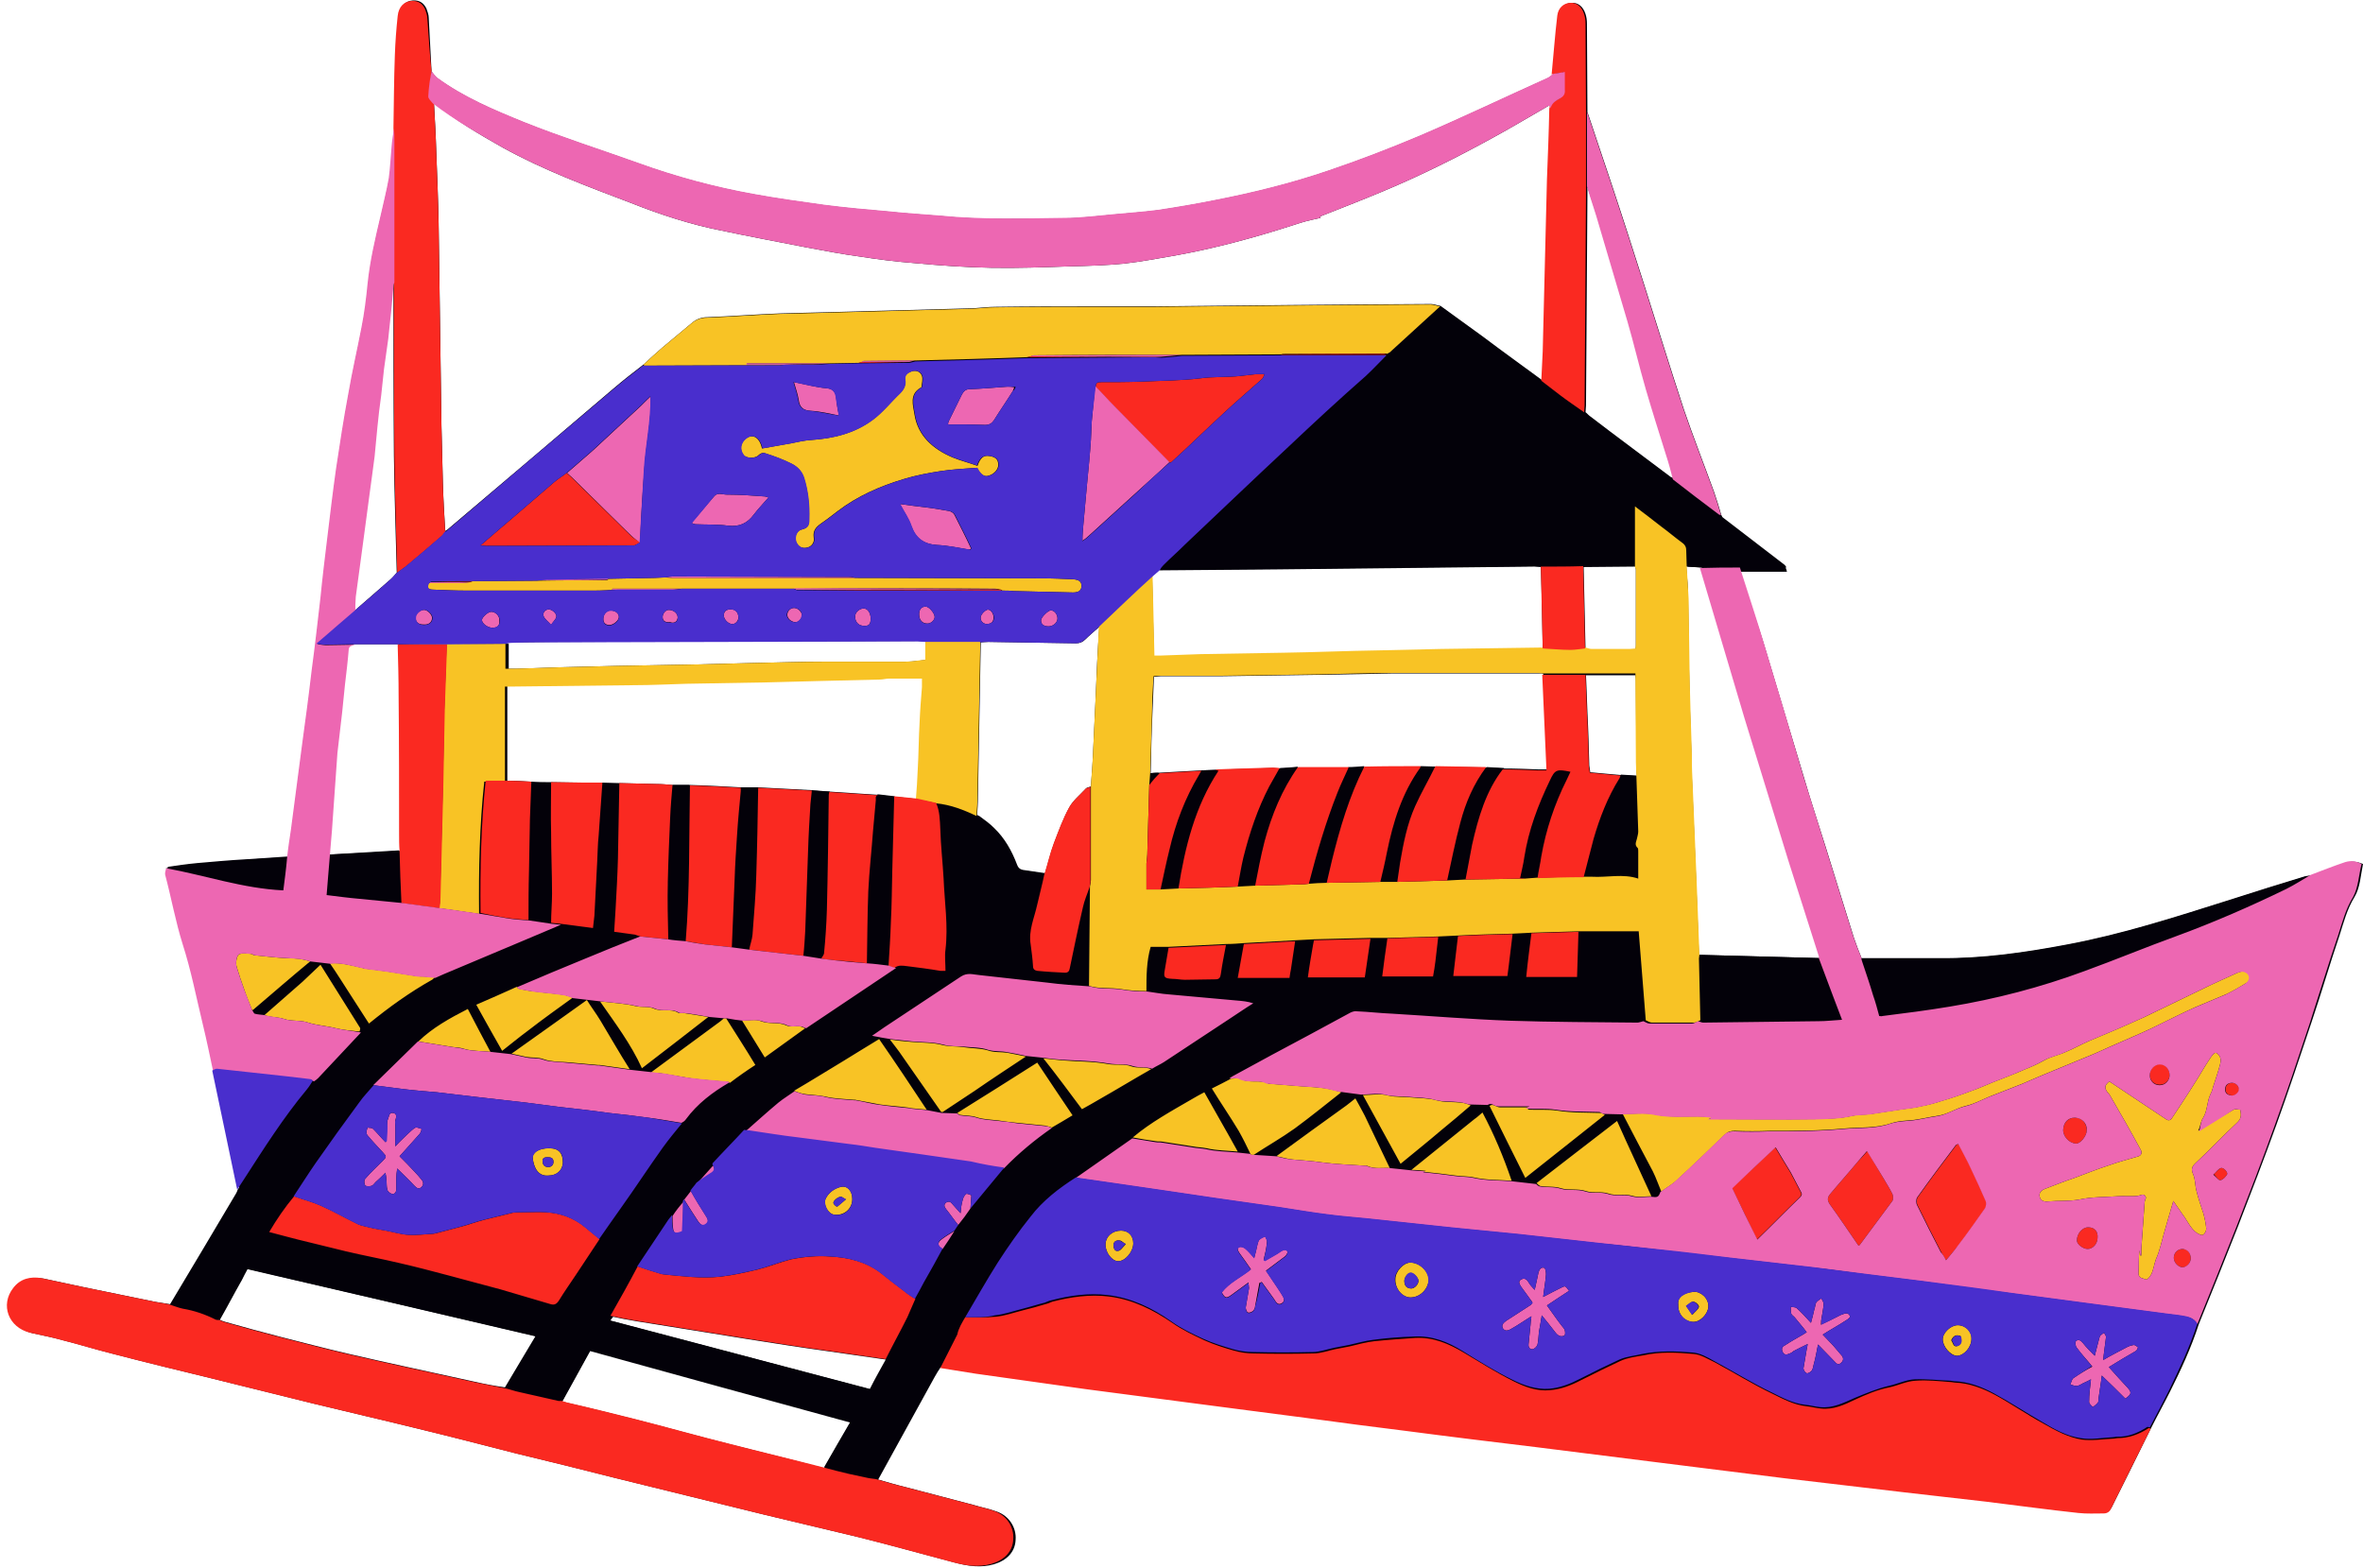
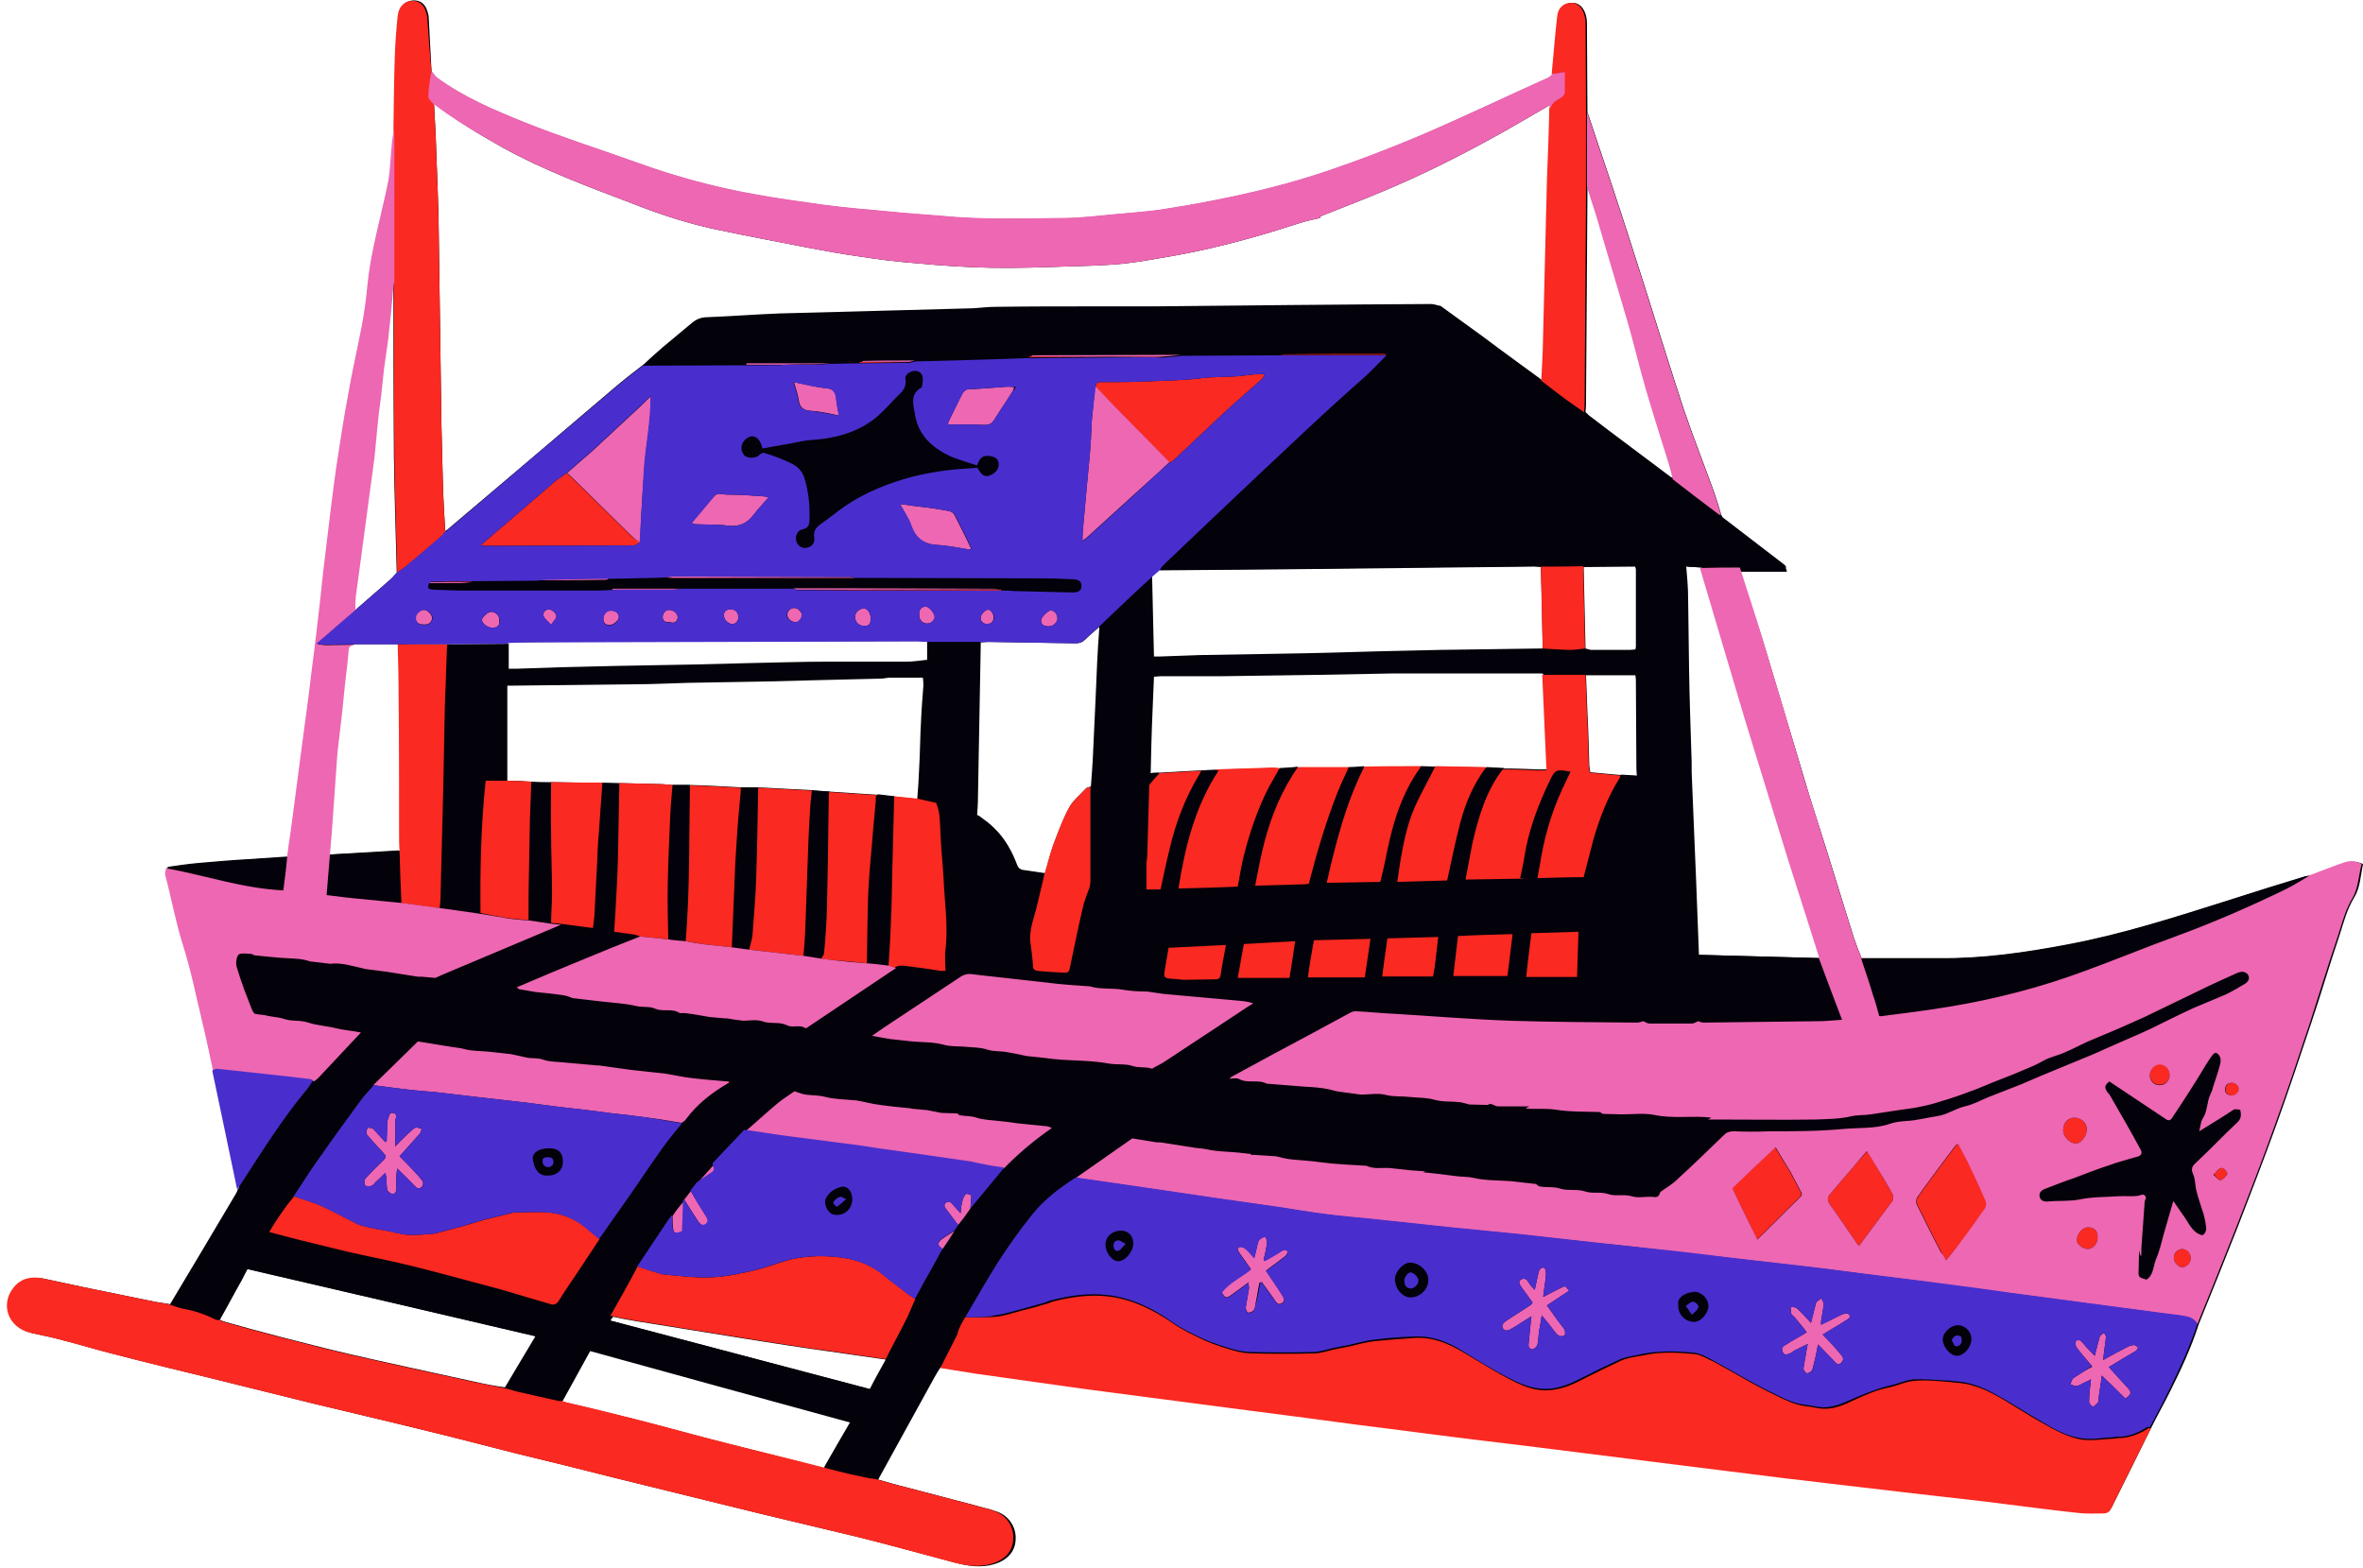
<svg xmlns="http://www.w3.org/2000/svg" height="333.2" preserveAspectRatio="xMidYMid meet" version="1.0" viewBox="-1.5 -0.2 502.1 333.2" width="502.1" zoomAndPan="magnify">
  <g fill="#030109" id="change1_2">
    <path d="M279,46.2L279,46.2C279,46.2,279,46.2,279,46.2z" fill="inherit" />
    <path d="M496.9,183.2c-2.5,0.8-4.9,1.8-7.3,2.7c-0.4,0.1-0.9,0-1.3,0.2c-5.3,1.6-10.7,3.3-16,5 c-11.4,3.6-22.8,7.3-34.6,9.5c-9,1.7-18,3-27.2,2.9c-5.5,0-10.9,0-16.4,0c0,0.3,0.1,0.6,0.2,0.9c-0.1-0.3-0.1-0.6-0.2-0.9 c-0.6-1.5-1.2-3-1.7-4.5c-2-6.4-4-12.9-6-19.3c-1.5-4.8-3.1-9.6-4.5-14.4c-2.8-9.2-5.4-18.1-8.2-27.3c-1.7-5.7-3.6-10.7-5.4-16.7 c3.3,0,6.6,0,9.9,0c-0.2-1-0.4-1-0.7-1.2c-4.3-3.3-8.6-6.8-12.9-10.1c-0.1-0.1-0.2-0.3-0.3-0.5l0.1-0.1l-0.1,0 c-0.5-1.7-1-3.4-1.6-5.1c-2.1-5.8-4.4-11.6-6.4-17.5c-2.9-8.8-5.6-17.6-8.4-26.4c-2.3-7.2-4.6-14.4-7-21.6 c-1.7-5.1-3.4-10.1-5.1-15.2c0,5.3,0,10.6,0,15.9c0.9,2.8,1.9,5.6,2.7,8.4c2,6.8,4,13.5,6,20.3c1.4,4.8,2.5,9.6,3.9,14.4 c1.4,4.8,2.9,9.5,4.4,14.3c0.5,1.5,0.9,3.1,1.3,4.6c0,0,0,0,0,0l0,0v0v0c0,0,0,0,0,0c0,0,0,0,0,0c0,0.1,0,0.2,0.1,0.2 c0-0.1-0.1-0.1-0.1-0.2c0,0,0,0,0-0.1c-0.3-0.1-0.6-0.2-0.8-0.4c-5.7-4.3-11.4-8.5-17-12.8c-0.3-0.2-0.6-0.6-0.9-0.8 c0-0.5,0.1-0.9,0.1-1.4c0.1-14.9,0.2-29.7,0.3-44.6c0-0.7,0-1.4,0-2.1c0-5.3,0-10.6,0-15.9c0-6.2-0.1-12.4-0.1-18.6 c0-0.7-0.1-1.4-0.3-2c-0.5-1.6-1.6-2.5-3-2.4c-1.4,0.1-2.5,1.1-2.7,2.7c-0.5,4.2-0.8,8.4-1.2,12.5c-0.4,0.3-0.7,0.6-1.1,0.8 c-9.1,4.1-18.1,8.4-27.2,12.3c-6.4,2.7-12.9,5.2-19.4,7.4c-7.9,2.7-16,4.7-24.2,6.3c-4,0.8-8.1,1.5-12.1,2.1 c-3.1,0.4-6.1,0.6-9.2,0.9c-3.5,0.3-7.1,0.8-10.6,0.8c-8.8,0.1-17.7,0.4-26.5-0.5c-3.6-0.3-7.2-0.5-10.8-0.9 c-4.6-0.4-9.2-0.8-13.8-1.4c-5-0.7-10.1-1.4-15-2.3c-8.3-1.5-16.5-3.7-24.5-6.6c-8.1-2.9-16.3-5.5-24.3-8.7 c-6.4-2.6-12.8-5.3-18.4-9.4c-0.5-0.4-0.8-0.9-1.2-1.4c-0.2-3.8-0.4-7.6-0.6-11.4c0-0.7-0.3-1.4-0.5-2c-0.6-1.2-1.5-1.8-2.9-1.7 c-1.5,0.1-2.7,1.2-2.9,3.2c-0.3,2.8-0.5,5.5-0.6,8.3c-0.2,5.2-0.2,10.4-0.3,15.5c-0.2,1.3-0.4,2.5-0.5,3.8 c-0.2,2.2-0.3,4.5-0.6,6.7c-0.5,2.8-1.2,5.5-1.8,8.2c-1.1,4.7-2.2,9.3-2.7,14.2c-0.3,3.1-0.7,6.3-1.3,9.3c-0.9,4.7-2,9.4-2.8,14.1 c-1,5.3-1.8,10.6-2.6,15.9c-0.7,5-1.3,10-1.9,15c-0.5,4.1-1,8.2-1.4,12.3c-0.6,5.2-1.2,10.5-1.9,15.7c-0.6,5.2-1.3,10.4-2,15.5 c-0.8,6.1-1.6,12.2-2.4,18.3c-0.3,2-0.6,3.9-0.8,5.9c-3,0.2-6.1,0.4-9.1,0.6c-3.4,0.2-6.8,0.5-10.2,0.8c-2.1,0.2-4.2,0.5-6.2,0.8 c1,0.2,2.1,0.4,3.1,0.6c3.1,0.7,6.1,1.5,9.2,2.2c2.1,0.5,4.1,0.9,6.2,1.2c-2.1-0.3-4.2-0.8-6.2-1.2c-3.1-0.7-6.1-1.5-9.2-2.2 c-1-0.2-2-0.4-3.1-0.6c-0.1,0.5-0.3,1-0.2,1.4c1.3,4.9,2.2,9.9,3.7,14.7c1.8,5.6,2.9,11.3,4.3,17.1c0.8,3.3,1.5,6.7,2.2,10 c1.7,8.5,3.5,16.9,5.2,25.4c-0.1,0.3-0.3,0.6-0.4,0.9c-4.6,7.8-9.3,15.7-14,23.5c-1.2-0.2-2.5-0.4-3.7-0.6c-5-1-10.1-2.1-15.1-3.1 c-2.8-0.6-5.6-1.2-8.4-1.8c-2.3-0.4-4.5,0.1-6,2.1c-2.8,3.6-1,8.4,3.6,9.5c2.2,0.5,4.4,0.9,6.5,1.5c3.6,0.9,7.1,2,10.7,2.9 c6.9,1.8,13.9,3.5,20.9,5.2c7.3,1.8,14.6,3.6,21.8,5.4c7.4,1.8,14.8,3.5,22.1,5.3c7,1.7,14,3.5,21,5.3c7,1.7,14,3.4,21,5.2 c10.6,2.6,21.1,5.2,31.7,7.8c6.7,1.6,13.4,3.2,20.1,4.8c6.8,1.7,13.6,3.6,20.4,5.4c2.7,0.7,5.3,1.1,8.1,0.3 c2.7-0.8,4.5-2.6,4.6-5.2c0.2-2.6-1.4-5.1-4-6c-1.6-0.6-3.3-0.9-4.9-1.4c-4.7-1.2-9.4-2.5-14.1-3.7c-2.1-0.5-4.1-1.1-6.2-1.7 c4-7.3,8-14.5,12-21.8c0.4-0.7,0.8-1.4,1.3-2.1c2.5,0.4,5,0.8,7.5,1.2c7.8,1.1,15.7,2.3,23.5,3.3c7.6,1,15.2,2,22.9,3 c7.9,1,15.9,2.1,23.8,3.1c7.2,0.9,14.3,1.9,21.5,2.8c9.1,1.1,18.2,2.2,27.3,3.4c8.8,1.1,17.6,2.2,26.3,3.3 c8.8,1.1,17.6,2.2,26.4,3.3c8.5,1,17,2,25.5,3c5.8,0.7,11.7,1.3,17.5,2c6.5,0.8,13.1,1.6,19.6,2.4c1.8,0.2,3.6,0.1,5.4,0.1 c0.8,0,1.2-0.4,1.6-1.1c2.8-5.6,5.6-11.2,8.4-16.9c1.3-2.6,2.7-5.1,4-7.7c2.3-4.6,4.5-9.3,6.1-14.3c2.8-6.9,5.6-13.8,8.3-20.7 c2.8-7.2,5.6-14.5,8.2-21.7c2.6-7.2,5-14.4,7.4-21.6c2.1-6.2,3.9-12.4,6-18.6c0.9-2.8,1.6-5.6,3.2-8.2c1.2-2,1.3-4.6,1.8-7 C499.4,182.9,498.3,182.7,496.9,183.2z M100.6,179.8c-0.1,3.5-0.2,7-0.2,10.6C100.5,186.8,100.5,183.3,100.6,179.8z M343.4,236.8 c-1.3,0-2.7-0.1-4-0.1C340.8,236.7,342.1,236.8,343.4,236.8c1,2,2.1,3.9,3.1,5.9C345.5,240.8,344.5,238.8,343.4,236.8z M65.8,228.7 c3-3.2,6.1-6.5,9.1-9.7c0-0.1,0.1-0.3,0.1-0.5c0,0.2-0.1,0.3-0.1,0.5C71.9,222.2,68.8,225.5,65.8,228.7z M133.9,198.6 c0.2,0.1,0.4,0.2,0.6,0.3h0C134.3,198.7,134.1,198.6,133.9,198.6z M187.4,205c0.4,0.2,0.8,0.4,1.2,0.5 C188.2,205.3,187.8,205.2,187.4,205L187.4,205z M169.3,202.8L169.3,202.8c0.1-0.9,0.1-1.7,0.2-2.6 C169.4,201.1,169.3,202,169.3,202.8z M145.3,253c0.5,0.9,1.1,1.8,1.6,2.6C146.4,254.7,145.9,253.9,145.3,253L145.3,253z M259,200.6 c-0.2,1-0.4,2.1-0.5,3.1C258.6,202.7,258.8,201.6,259,200.6L259,200.6z M303.5,204.1c0.2-1.7,0.4-3.5,0.6-5.2l0,0 C303.9,200.6,303.7,202.4,303.5,204.1z M314.9,234.8L314.9,234.8c1.3,2.5,2.5,5.1,3.8,7.6C317.5,239.8,316.2,237.3,314.9,234.8z M293.6,187.2c0.6,0,1.2,0,1.8,0c0.1-0.7,0.2-1.4,0.3-2c-0.1,0.7-0.2,1.4-0.3,2C294.8,187.2,294.2,187.2,293.6,187.2z M231.3,148.2 c-0.2,3.6-0.3,7.1-0.5,10.7c-0.1,2.7-0.3,5.3-0.5,8c-0.4,0.2-0.9,0.2-1.1,0.5c-1.2,1.3-2.7,2.5-3.5,4c-1.3,2.4-2.2,4.9-3.2,7.5 c-0.8,2.1-1.3,4.4-2,6.6c-1.6-0.3-3.2-0.6-4.8-0.7c-0.9-0.1-1.3-0.4-1.6-1.2c-1.1-2.9-2.6-5.6-4.9-7.8c-1-0.9-2.1-1.7-3.1-2.5 c0.1-1.4,0.2-2.8,0.2-4.2c0.2-10.9,0.4-21.9,0.6-32.8c0.6,0,1.1-0.1,1.7-0.1c6.2,0.1,12.3,0.2,18.5,0.3c0.8,0,1.4-0.2,2-0.8 c0.9-0.9,2-1.8,3-2.7C231.7,138.1,231.5,143.1,231.3,148.2z M194.7,145.6c-0.2,2.5-0.4,5-0.5,7.5c-0.2,3.4-0.2,6.8-0.4,10.1 c-0.1,2.1-0.2,4.2-0.4,6.4c-1.6-0.2-3.2-0.3-4.9-0.5c-1.1-0.1-2.3-0.3-3.4-0.4c-3.5-0.2-7-0.5-10.5-0.7c-1.2-0.1-2.4-0.2-3.7-0.3 c-3.8-0.2-7.6-0.4-11.4-0.6v0c-1.2,0-2.4,0-3.7,0c-3.6-0.2-7.2-0.4-10.8-0.5c-1.2,0-2.4,0-3.7,0c-1.1-0.1-2.2-0.2-3.3-0.2 c-2.7-0.1-5.4-0.1-8-0.2c-1.2,0-2.4-0.1-3.6-0.1c-3.6,0-7.2,0-10.9-0.1c-1.4,0-2.8,0-4.2-0.1c0,1.3-0.1,2.7-0.2,4 c0.1-1.3,0.3-2.7,0.3-4c-1.8-0.1-3.1-0.2-5.1-0.2c0-6.7,0-13.5,0-20.2c0,0,0.5,0,0.7,0c8.9-0.1,17.6-0.2,26.5-0.3 c3.7,0,7.4-0.2,11.1-0.3c5.7-0.1,11.5-0.2,17.2-0.3c3.8-0.1,7.7-0.2,11.5-0.3c4.1-0.1,8.2-0.2,12.4-0.3c0.6,0,1.3-0.2,1.9-0.2 c2.3,0,4.6,0,7,0C194.7,144.5,194.7,145,194.7,145.6z M222,239.5c-0.1,0-0.2-0.1-0.3-0.1C221.8,239.4,221.9,239.4,222,239.5 L222,239.5z M220.3,224.6c-1.3-0.1-2.6-0.3-3.8-0.4C217.7,224.4,219,224.5,220.3,224.6c2.7,3.6,5.4,7.2,8.1,10.9 C225.7,231.9,223,228.2,220.3,224.6z M346.1,144.7c0,5.8,0.1,11.5,0.1,17.2c0,0.9,0,1.8,0.1,2.8c-1.1-0.1-2.3-0.1-3.4-0.2 c-2.2-0.2-4.3-0.4-6.5-0.6c-0.1-0.5-0.1-1-0.2-1.4c-0.1-3.8-0.2-7.6-0.4-11.4c-0.1-2.6-0.2-5.8-0.3-7.8c3.5,0,6.9,0,10.5,0 C346.1,144.1,346.1,144.2,346.1,144.7z M327.3,163.3c-0.8,0-1.3,0-1.8,0c-2.5-0.1-5-0.2-7.5-0.2c-1.2-0.1-2.5-0.1-3.7-0.2 c-3.6-0.1-7.2-0.1-10.8-0.2c-1.1,0-2.1,0-3.2,0c-4,0-8,0-12,0.1c-1.1,0-2.3,0.1-3.4,0.1c-3.6,0-7.2,0-10.8,0 c-1.2,0.1-2.5,0.2-3.7,0.2c-0.5,0-0.9-0.1-1.4-0.1c-3.2,0.1-6.4,0.2-9.5,0.3c-0.9,0-1.8,0.1-2.7,0.1c-1,0-2.1,0.1-3.1,0.1 c-3,0.2-6,0.3-8.9,0.5c-0.6,0-1.2,0-1.8,0.1c0.1-4.4,0.2-8.9,0.4-13.3c0.1-2.4,0.2-4.7,0.3-7.2c0.5,0,0.9-0.1,1.4-0.1 c4.2,0,8.4,0,12.5,0c7.1-0.1,14.2-0.2,21.3-0.3c5.3-0.1,10.6-0.2,15.8-0.3c10.3,0,20.6,0,30.9,0c0.3,0,0.6,0,0.8,0.1 C326.7,149.7,327,156.5,327.3,163.3z M326.3,137.6c-0.1,0-0.3,0-0.4,0c-7.1,0.1-14.2,0.2-21.3,0.3c-4.4,0.1-8.7,0.2-13.1,0.3 c-6.8,0.2-13.6,0.4-20.4,0.5c-5.9,0.1-11.8,0.2-17.6,0.3c-2.8,0.1-5.6,0.2-8.4,0.3c-0.5,0-0.9,0-1.4,0c-0.1-5.8-0.3-11.5-0.4-17.2 c0.5-0.4,0.9-0.8,1.4-1.2l0,0c8.1-0.1,16.2-0.1,24.4-0.2c18.4-0.2,36.8-0.4,55.3-0.6c0.5,0,1,0.1,1.5,0.1 C326.1,126,326.2,131.8,326.3,137.6z M93.5,136.6c4.2,0,8.3-0.1,12.5-0.1c0.5-0.1,0.9-0.2,1.4-0.2c2.7,0,5.5-0.1,8.2-0.1 c26-0.1,52.1-0.1,78.1-0.2c0.6,0,0.8,0.1,1.8,0.1c0,1.2,0,2.5,0,3.9c-1,0.1-2.9,0.4-4.3,0.4c-5.6,0-11.3,0-16.9,0 c-5.5,0-11,0.2-16.4,0.3c-3.9,0.1-7.9,0.2-11.8,0.3c-5.5,0.1-11,0.2-16.5,0.3c-4.1,0.1-8.2,0.2-12.4,0.3c-3.1,0.1-5.9,0.2-8.9,0.3 c-0.5,0-0.7,0-1.7,0c0-1.8,0-3.6,0-5.3c-5,0-8.6,0.1-12.7,0.1c-3.5,0-7.1,0-10.7,0c0.1,3.7,0.2,7.4,0.2,11.1 c0.1,9.7,0,19.4,0.1,29.1c0,1.2,0,2.5,0,3.7c-5,0.3-10.1,0.6-15.1,0.8c0.3-3.5,0.5-7,0.8-10.4c0.3-3.8,0.5-7.5,0.8-11.3 c0.3-2.9,0.7-5.7,1-8.6c0.2-2,0.4-3.9,0.6-5.9c0.3-2.5,0.6-5,0.8-7.5c0.1-0.9,0.8-0.7,1.3-1c3.1,0,6.2,0,9.3,0 C86.5,136.6,90,136.6,93.5,136.6z M68.7,204.5c1.5,2.3,2.9,4.6,4.4,6.9C71.6,209.1,70.2,206.8,68.7,204.5L68.7,204.5z M369.6,152.4 c3,10.1,6.1,20.1,9.3,30.2c2.1,6.7,4.3,13.4,6.4,20.1c0.1,0.2,0.1,0.5,0.1,0.7c-8.6-0.2-17.3-0.5-25.9-0.7 c-0.2-5.3-0.4-10.6-0.6-15.8c-0.3-7.3-0.6-14.5-0.9-21.8c-0.1-1.6,0-3.2-0.1-4.9c-0.2-6.1-0.4-12.1-0.5-18.2c-0.1-5-0.1-10-0.2-15 c0-2.3-0.2-4.5-0.4-6.8c1.1,0.1,2.2,0.1,3.3,0.2C363.3,131,366.4,141.7,369.6,152.4z M345.9,120.1c0.1,0.3,0.2,0.5,0.2,0.8 c0,5.4,0,10.8,0,16.1c0,0.2,0,0.4-0.1,0.8c-0.4,0-0.8,0.1-1.2,0.1c-2.7,0-5.4,0-8.1,0c-0.4,0-0.9-0.2-1.3-0.3 c-0.1-5.8-0.3-11.6-0.4-17.5C338.6,120.1,342.2,120.1,345.9,120.1z M105.4,31.2c8.7,4.8,17.9,8.2,27.1,11.7 c6.3,2.5,12.7,4.6,19.3,5.9c6.1,1.3,12.1,2.4,18.2,3.6c3.7,0.7,7.4,1.4,11.1,1.9c3.8,0.6,7.7,1.1,11.6,1.4c5.4,0.5,10.9,0.9,16.4,1 c5.6,0.1,11.1-0.1,16.7-0.3c3.9-0.1,7.8-0.2,11.7-0.6c3.6-0.4,7.1-1.1,10.7-1.7c8.3-1.5,16.5-3.7,24.6-6.3c0.7-0.2,1.5-0.5,2.2-0.7 c1.3-0.4,2.7-0.7,4.1-1c0,0,0-0.2-0.1-0.3c4.3-1.7,8.7-3.4,13-5.2c8.2-3.4,16.2-7.4,24-11.7c3.7-2,7.3-4.2,11-6.3 c0.4-0.2,0.8-0.7,1,0.2c-0.2,5-0.5,10.1-0.6,15.1c-0.3,12.2-0.6,24.4-0.9,36.5c-0.1,2.1-0.2,4.2-0.3,6.2c-4.2-3.1-8.4-6.1-12.5-9.2 c-3-2.2-6.1-4.4-9.1-6.6c-0.7-0.1-1.4-0.4-2-0.4c-19.6,0.1-39.2,0.3-58.7,0.5c-4.2,0-8.4,0-12.5,0c-7.1,0-14.3,0-21.4,0.1 c-1.5,0-3.1,0.2-4.6,0.3c-9.8,0.3-19.7,0.5-29.5,0.8c-3.9,0.1-7.8,0.2-11.7,0.3c-5.1,0.2-10.3,0.6-15.4,0.8c-1.4,0-2.5,0.5-3.5,1.4 c-2,1.7-4,3.3-6,5c-1.4,1.2-2.7,2.4-4,3.6c-2.2,1.7-4.4,3.4-6.5,5.2c-11.7,10-23.4,19.9-35.2,29.9c-0.1,0.1-0.3,0.2-0.5,0.3 c-0.2-3.4-0.4-6.8-0.5-10.3c-0.1-4-0.2-8.1-0.3-12.1c-0.2-14.3-0.4-28.6-0.6-42.9c-0.1-5.1-0.3-10.2-0.5-15.3 c-0.1-3.5-0.3-7-0.5-10.5C95.2,25.4,100.3,28.3,105.4,31.2z M73.9,126.4c0.3-2.5,0.7-4.9,1-7.4c0.3-2.2,0.6-4.5,0.9-6.7 c0.3-2.5,0.7-5,1-7.5c0.4-2.7,0.7-5.4,1.1-8.2c0.2-2.1,0.4-4.2,0.6-6.3c0.2-2.2,0.5-4.5,0.8-6.7c0.2-1.9,0.4-3.7,0.6-5.6 c0.3-2.1,0.6-4.3,0.9-6.4c0.4-3.7,0.8-7.4,1.1-11.2c0-0.3,0.1-0.5,0.2-0.8c0,12.3,0,24.7,0.1,37c0.1,8.3,0.4,16.6,0.6,24.9 c-0.4,0.4-0.7,0.9-1.2,1.3c-2.6,2.3-5.2,4.5-7.8,6.8C73.8,128.6,73.7,127.5,73.9,126.4z M99.3,293.4c-9-2-18.1-3.9-27.1-6 c-4.7-1.1-9.3-2.3-14-3.5c-3.9-1-7.9-2.1-11.8-3.2c-0.4-0.1-0.9-0.3-1.3-0.5c1.6-2.8,3.1-5.7,4.7-8.5c0.4-0.8,0.8-1.6,1.2-2.3 c20.4,4.8,40.8,9.5,61.3,14.3c-2.3,3.8-4.4,7.4-6.5,10.9C103.6,294.3,101.5,293.9,99.3,293.4z M153.6,306.7 c-6.8-1.7-13.5-3.6-20.2-5.3c-4.8-1.2-9.6-2.4-14.4-3.5c-0.4-0.1-0.7-0.2-1-0.3c1.9-3.5,3.9-7,5.9-10.7 c18.4,5.1,36.7,10.1,55.3,15.2c-1.9,3.4-3.8,6.5-5.6,9.7C166.9,310,160.3,308.4,153.6,306.7z M183.3,295 c-18.6-4.9-37-9.8-55.7-14.7c0.3-0.4,0.5-0.6,0.6-0.8c1.9,0.4,3.9,0.8,5.8,1.1c7.7,1.2,15.4,2.5,23,3.7c5.7,0.9,11.4,1.8,17.2,2.6 c4.2,0.6,8.3,1.2,12.5,1.8C185.6,290.7,184.4,292.8,183.3,295z" fill="inherit" />
  </g>
  <g id="change1_1">
    <path d="M264.3,244.9c-0.9-0.1-1.9-0.2-2.8-0.3c-2.3-4.2-4.7-8.3-7.1-12.6c-1.1,0.6-1.9,1-2.7,1.5 c-4.3,2.5-8.7,4.9-12.5,8.1c-4,2.8-8,5.6-12,8.4c-3.6,2.3-7,4.9-9.6,8.3c-2.5,3.2-4.8,6.5-7,9.8c-2.4,3.8-4.6,7.7-6.9,11.6 c-0.7,1.1-1.4,2.3-2,3.4c-1.2,2.3-2.4,4.7-3.6,7.1c-0.4,0.7-0.9,1.4-1.3,2.1c-4,7.3-8,14.5-12,21.8c-0.5-0.1-1-0.1-1.5-0.2 c-1.4-0.3-2.8-0.6-4.2-0.9c-1.8-0.4-3.6-0.9-5.5-1.4c1.8-3.2,3.7-6.4,5.6-9.7c-18.5-5.1-36.9-10.1-55.3-15.2c-2,3.7-4,7.2-5.9,10.7 c-0.2,0-0.5,0-0.7,0c-2.8-0.6-5.6-1.3-8.4-1.9c-1-0.2-2-0.6-3-0.8c2.1-3.6,4.3-7.1,6.5-10.9c-20.5-4.8-40.9-9.6-61.3-14.3 c-0.4,0.7-0.8,1.5-1.2,2.3c-1.6,2.8-3.1,5.7-4.7,8.5c-0.3,0-0.6,0-0.8-0.1c-2.2-1.1-4.5-1.9-6.9-2.3c-1-0.2-1.9-0.6-2.9-0.9 c4.7-7.8,9.3-15.6,14-23.5c0.2-0.3,0.3-0.6,0.4-0.9c0.5-0.8,1-1.5,1.5-2.3c4.2-6.5,8.3-13,13.3-19c0.5-0.6,0.9-1.3,1.3-1.9 c0.3-0.2,0.6-0.4,0.9-0.7c3-3.2,6.1-6.5,9.1-9.7c0-0.3,0.2-0.7,0.1-0.8c-2.8-4.5-5.6-8.9-8.4-13.4c-1.3,1.2-2.5,2.4-3.8,3.6 c-2.7,2.4-5.4,4.7-8.1,7.1c-0.7-0.1-1.4-0.1-2.1-0.3c-0.2-0.1-0.3-0.5-0.5-0.7c0.2-0.1,0.3-0.2,0.5-0.3c4-3.4,7.9-6.8,11.9-10.1 c1.4,0.2,2.9,0.3,4.3,0.5c1.5,2.3,2.9,4.6,4.4,6.9c1.3,2,2.5,3.9,3.8,5.9c4.3-3.5,8.6-6.6,13.4-9.3c0.2-0.1,0.4-0.4,0.6-0.5 c0.6-0.3,1.2-0.5,1.8-0.8c5.7-2.4,11.4-4.8,17.1-7.2c2.6-1.1,5.2-2.2,7.8-3.3c2.3,0.3,4.5,0.6,6.9,0.9c0.1-0.9,0.2-1.8,0.3-2.6 c0.2-3.9,0.4-7.8,0.6-11.6c0.1-1.8,0.1-3.6,0.3-5.4c0.3-3.8,0.5-7.5,0.8-11.3c1.2,0,2.4,0.1,3.6,0.1c-0.1,5.4-0.2,10.7-0.3,16.1 c-0.1,3.6-0.3,7.1-0.5,10.7c-0.1,1.6-0.2,3.1-0.3,4.8c1.5,0.2,3,0.4,4.4,0.6c0.4,0.1,0.8,0.3,1.2,0.4c-3.8,1.5-7.6,3-11.4,4.6 c-4.9,2-9.9,4.1-14.8,6.2c-2.9,1.2-5.8,2.5-8.6,3.7c1.9,3.4,3.6,6.5,5.5,9.8c1.8-1.4,3.6-2.9,5.5-4.3c3.1-2.4,6.3-4.7,9.5-7 c2,0.2,4,0.5,6,0.7c3,4.7,6.4,9.2,8.7,14.2c4.8-3.7,9.5-7.3,14.1-10.9c1.1,0.1,2.2,0.2,3.3,0.3c-0.2,0.2-0.5,0.4-0.7,0.6 c-4.9,3.6-9.9,7.3-14.8,10.9c-1.5-0.2-3-0.3-4.5-0.5c-2-3.5-4.1-7-6.2-10.5c-0.9-1.5-1.9-2.8-2.9-4.4c-5.4,3.9-10.7,7.6-16,11.4 c-1.5-0.2-3-0.3-4.5-0.5c-1.6-3-3.1-6-4.7-9.1c-3.9,2-7.5,4-10.5,6.9c-3.2,3.1-6.3,6.2-9.5,9.3c-1,1.2-2.1,2.4-3.1,3.7 c-3.1,4.2-6.2,8.5-9.2,12.8c-1.6,2.3-3.1,4.7-4.7,7.1c-1.9,2.4-3.6,4.9-5.2,7.6c2.2,0.6,4.2,1.1,6.1,1.6c3.4,0.8,6.8,1.7,10.2,2.5 c3.8,0.9,7.6,1.6,11.4,2.5c3.5,0.8,6.9,1.7,10.3,2.6c3.7,1,7.5,2,11.2,3c3.5,1,7,2.1,10.5,3.1c0.9,0.3,1.4,0,1.9-0.8 c1.1-1.8,2.3-3.5,3.5-5.3c1.7-2.6,3.4-5.1,5.1-7.7c1.6-2.2,3.2-4.5,4.7-6.7c2.9-4.2,5.8-8.5,8.8-12.7c1.3-1.8,2.7-3.4,4.1-5.2 c0.3-0.2,0.6-0.5,0.8-0.7c2.5-3.4,5.7-5.8,9.3-7.9c1.8-1.2,3.6-2.4,5.5-3.7c-2.1-3.5-4.2-6.7-6.2-9.9c1.1,0.2,2.3,0.4,3.4,0.5 c1.6,2.6,3.1,5.2,4.7,7.8c2.9-2.1,5.7-4.1,8.6-6.2c6.4-4.3,12.7-8.5,19.1-12.8c0.8-0.7,1.7-0.5,2.6-0.4c2.4,0.3,4.8,0.6,7.1,1 c0.3,0,0.6,0,1.1,0c0-1.6-0.2-3.1,0-4.5c0.6-5.1-0.2-10.1-0.4-15.1c-0.2-3.5-0.6-7-0.7-10.5c-0.1-1.9-0.1-3.8-0.9-5.6 c3.1,0.3,5.9,1.4,8.6,2.7c1.1,0.8,2.2,1.6,3.1,2.5c2.3,2.2,3.8,4.9,4.9,7.8c0.3,0.8,0.7,1.1,1.6,1.2c1.6,0.2,3.2,0.5,4.8,0.7 c-0.5,2.2-1.1,4.4-1.6,6.6c-0.6,2.8-1.9,5.5-1.4,8.5c0.2,1.5,0.4,3,0.5,4.6c0,0.7,0.4,0.9,0.9,1c2,0.2,4,0.3,5.9,0.4 c0.6,0,0.9-0.3,1-0.9c0.9-4.3,1.8-8.7,2.8-13c0.3-1.4,0.9-2.8,1.4-4.2c-0.1,7.1-0.1,14.1-0.2,21.2c-2.9-0.3-5.9-0.5-8.8-0.8 c-4.8-0.5-9.6-1.1-14.4-1.6c-1.3-0.1-2.5-0.6-3.9,0.3c-5.4,3.6-10.9,7.2-16.3,10.8c-0.9,0.6-1.7,1.2-2.6,1.8 c1.4,0.3,2.7,0.5,3.9,0.7c0.9,1.2,1.8,2.3,2.6,3.5c2.8,4,5.5,7.9,8.3,11.9c-1-0.2-2.1-0.4-3.1-0.6c-3.4-5-6.7-10-10.1-15 c-2.6,1.6-5.1,3.1-7.5,4.6c-3.5,2.1-7,4.3-10.6,6.4c-1.1,0.8-2.3,1.5-3.4,2.4c-2.4,2-4.7,4.1-7.1,6.2c-2.2,2.4-4.5,4.7-6.7,7.1 c0,0.1,0,0.2,0,0.3c-1.1,1.3-2.3,2.5-3.4,3.8c-0.4,0.6-0.9,1.1-1.3,1.7c-0.5,0.6-0.9,1.1-1.4,1.7c-0.1,0.1-0.2,0.3-0.2,0.4 c-0.8,1-1.5,2.1-2.3,3.1c-0.3,0.3-0.5,0.6-0.8,1c-2.2,3.3-4.4,6.6-6.6,9.9c-1.9,3.5-3.9,6.9-5.8,10.4c-0.2,0.2-0.3,0.4-0.6,0.8 c18.6,4.9,37.1,9.8,55.7,14.7c1.2-2.1,2.3-4.2,3.5-6.3c1.5-3,3.1-5.9,4.6-8.9c0.6-1.3,1.1-2.6,1.7-3.9c0.6-1.2,1.2-2.3,1.9-3.5 c1.3-2.4,2.6-4.8,4-7.2c0.8-1.3,1.7-2.5,2.5-3.8c0.3-0.4,0.5-0.8,0.8-1.2c0.9-1.2,1.7-2.4,2.6-3.6c2.4-2.9,4.8-5.8,7.2-8.7 c3.1-3.1,6.5-5.9,10.1-8.4c1.4-0.9,2.9-1.8,4.4-2.7c-2.6-3.8-5-7.5-7.5-11.2c-5.8,3.7-11.4,7.2-17,10.7c-1,0-2-0.1-3-0.1 c2.2-1.5,4.4-3.1,6.7-4.6c3.6-2.5,7.3-4.9,10.9-7.3c1.3,0.1,2.6,0.3,3.8,0.4c2.7,3.6,5.4,7.2,8.1,10.9c1.3-0.7,2.5-1.4,3.7-2.1 c3.7-2.1,7.3-4.3,11-6.4c0.8-0.5,1.7-0.9,2.5-1.4c4.6-3,9.2-6.1,13.8-9.1c1.7-1.1,3.4-2.3,5.2-3.4c-1.2-0.4-2.4-0.5-3.6-0.6 c-4.8-0.4-9.6-0.9-14.4-1.3c-1.5-0.1-3-0.4-4.5-0.6c0-3.1,0-6.3,0.9-9.4c1.3,0,2.6,0,3.8,0c-0.2,1.6-0.4,3.2-0.7,4.7 c-0.3,1.6-0.1,1.8,1.6,1.9c0.9,0,1.8,0.2,2.7,0.2c2.2,0,4.3-0.1,6.5-0.1c0.8,0,1-0.4,1.1-1.1c0.3-2.1,0.7-4.1,1.1-6.2 c1.3-0.1,2.6-0.2,3.9-0.2c-0.5,2.4-0.9,4.9-1.4,7.2c3.8,0,7.4,0,11,0c0.1-0.8,0.2-1.3,0.3-1.8c0.3-2,0.6-4,0.9-6 c1.3-0.1,2.6-0.1,3.9-0.2c0,0.4-0.1,0.7-0.1,1.1c-0.4,2.3-0.8,4.6-1.1,6.9c4.1,0,8.1,0,12.1,0c0.4-2.8,0.8-5.5,1.2-8.2 c1.2,0,2.4,0,3.6,0c-0.4,2.7-0.7,5.5-1.1,8.1c3.7,0,7.2,0,10.8,0c0.2-1.2,0.4-2.2,0.5-3.2c0.2-1.7,0.4-3.5,0.6-5.2 c1.4-0.1,2.8-0.1,4.2-0.2c-0.3,2.8-0.7,5.6-1,8.5c3.8,0,7.6,0,11.5,0c0.1-0.8,0.2-1.5,0.3-2.3c0.3-2.2,0.5-4.4,0.8-6.6 c1.3-0.1,2.6-0.1,4-0.2c-0.4,3.1-0.7,6.2-1.1,9.2c3.7,0,7.3,0,10.8,0c0.1-3.3,0.2-6.4,0.3-9.6c4.3,0,8.6,0,12.8,0 c0.5,6.3,1,12.6,1.5,18.9c-0.4,0.1-0.8,0.3-1.3,0.3c-9-0.1-18,0-27-0.4c-8.4-0.3-16.7-1-25.1-1.5c-2.5-0.2-5-0.4-7.5-0.5 c-0.5,0-1,0.1-1.4,0.3c-2.9,1.5-5.7,3.1-8.5,4.6c-5.5,3-11,6-16.5,8.9c-0.2,0.1-0.4,0.3-0.7,0.5c-1.3,0.7-2.7,1.4-4.1,2.1 c1.9,3.1,3.9,6,5.7,9C262.7,241.6,263.4,243.3,264.3,244.9z M378.1,120.4c-0.2-0.4-0.4-0.6-0.7-0.8c-4.3-3.3-8.6-6.6-12.9-9.9 c-0.1-0.1-0.2-0.3-0.3-0.4l0.1-0.1l-0.1,0.1c-0.2,0-0.4-0.1-0.5-0.2c-3.2-2.5-6.5-5-9.7-7.4c0-0.1-0.1-0.1-0.1-0.2c0,0,0-0.1,0-0.1 c0,0,0,0,0,0c-0.3-0.1-0.6-0.2-0.8-0.4c-5.7-4.3-11.4-8.5-17-12.8c-0.3-0.2-0.6-0.6-0.9-0.8c-1.7-1.2-3.5-2.4-5.2-3.7 c-1.3-1-2.6-2-3.9-3c-4.2-3.1-8.4-6.1-12.5-9.2c-3-2.2-6.1-4.4-9.1-6.6c-3.5,3.2-6.9,6.3-10.4,9.5c-0.3,0.2-0.6,0.4-0.9,0.6 c0,0.1,0,0.1-0.2,0.1c-1.5,1.5-2.9,3-4.4,4.4C283,84.7,277.5,89.8,272,95c-7.3,6.8-14.5,13.7-21.7,20.5c-1.5,1.5-3.1,2.9-4.6,4.4 c-0.3,0.3-0.6,0.7-0.8,1.1c8.1-0.1,16.2-0.1,24.4-0.2c18.4-0.2,36.8-0.4,55.3-0.6c0.5,0,1,0.1,1.5,0.1c3,0,6,0,9.1,0 c3.6,0,7.3-0.1,10.9-0.1c0-4.1,0-8.3,0-12.7c2,1.5,3.8,2.9,5.6,4.3c1.5,1.1,2.9,2.3,4.4,3.4c0.7,0.5,0.9,1,0.9,1.7 c0,1.1,0.1,2.2,0.1,3.3c1.1,0.1,2.2,0.1,3.3,0.2c2.7,0,5.4,0,8.1,0C371.5,120.4,374.8,120.4,378.1,120.4z M488.3,186 c-5.3,1.6-10.7,3.3-16,5c-11.4,3.6-22.8,7.3-34.6,9.5c-9,1.7-18,3-27.2,2.9c-5.5,0-10.9,0-16.4,0c0,0.3,0.1,0.6,0.2,0.9 c0.8,2.4,1.6,4.7,2.3,7.1c0.5,1.4,0.9,2.9,1.3,4.4c0.3,0,0.5,0.1,0.7,0c4.8-0.6,9.5-1.2,14.3-2c9.7-1.6,19.3-4.1,28.5-7.5 c6.6-2.4,13.1-5.1,19.7-7.5c7.9-2.9,15.7-6.3,23.3-10c1.8-0.9,3.5-2,5.2-3C489.1,185.9,488.7,185.9,488.3,186z M50.1,182.6 c-3.4,0.2-6.8,0.5-10.2,0.8c-2.1,0.2-4.2,0.5-6.2,0.8c8.2,1.5,16.2,4.3,24.9,4.7c0.3-2.3,0.5-4.6,0.8-6.9 C56.2,182.1,53.2,182.3,50.1,182.6z M359.5,203.6c0.1,4.4,0.2,8.8,0.3,13.1c0.4,0.1,0.8,0.3,1.1,0.3c8.2-0.1,16.3-0.2,24.5-0.3 c1.6,0,3.3-0.2,5-0.3c-0.7-1.8-1.3-3.4-1.9-5c-1-2.7-2-5.3-3-8c-8.6-0.2-17.3-0.5-25.9-0.7C359.5,203,359.5,203.3,359.5,203.6z M339.5,236.7c-5.7,4.5-11.3,9-16.9,13.4c-2.6-5.2-5.1-10.2-7.6-15.3c-1.3,0-2.6-0.1-3.9-0.1c-2.1,1.8-4.2,3.5-6.3,5.3 c-2.8,2.4-5.7,4.7-8.6,7.1c-2.7-4.9-5.4-9.8-8-14.6c-1.5-0.2-3-0.4-4.5-0.6c-3.3,2.6-6.5,5.3-9.9,7.7c-2.8,2-5.8,3.7-8.7,5.6 c1.6,0.1,3.1,0.2,4.7,0.3c5-3.6,10-7.2,14.9-10.8c0.6-0.4,1.2-0.9,1.9-1.5c0.7,1.2,1.4,2.4,2,3.7c1.8,3.7,3.5,7.4,5.3,11.1 c1.6,0.2,3.2,0.3,4.7,0.5c4.5-3.6,8.9-7.2,13.4-10.8c0.5-0.4,1-0.9,1.7-1.4c2.5,4.7,4.5,9.6,6.2,14.5c1.8,0.2,3.5,0.4,5.3,0.6 c5.6-4.4,11.3-8.7,17.1-13.2c2.5,5.3,4.9,10.7,7.3,16c1.4,0.2,1.6,0.1,2-1c-0.6-1.4-1.1-2.9-1.8-4.3c-2-4-4.1-7.9-6.2-11.9 C342.1,236.8,340.8,236.7,339.5,236.7z M264.3,244.8c0.1,0.1,0.1,0.2,0.2,0.2C264.4,245,264.3,244.9,264.3,244.8z M68.2,181.4 c-0.2,2.8-0.4,5.6-0.7,8.5c2.5,0.3,4.7,0.6,7,0.8c3.1,0.3,6.1,0.6,9.2,0.9c-0.1-3.7-0.3-7.4-0.4-11.1 C78.3,180.8,73.3,181.1,68.2,181.4z M115.5,196c0.1-2.1,0.3-4.2,0.2-6.2c0-4.3-0.1-8.7-0.2-13c0-3.6,0-7.1,0-10.7 c-1.4,0-2.8,0-4.2-0.1c-0.1,2.7-0.2,5.3-0.3,8c-0.1,3.7-0.2,7.4-0.2,11.1c0,3.4,0,6.8-0.1,10.3C112.4,195.5,113.9,195.8,115.5,196z M342.6,165.1c-2.4,4-4.2,8.4-5.5,12.9c-0.7,2.7-1.4,5.4-2.1,8.1c0.6,0,1.2,0,1.8,0c3.3,0.2,6.7-0.7,9.9,0.4c0-2,0-3.9,0-5.8 c0-0.2,0-0.5-0.1-0.7c-0.7-0.6-0.4-1.2-0.2-1.9c0.1-0.5,0.3-1.1,0.3-1.6c-0.1-4-0.3-7.9-0.4-11.9c-1.1-0.1-2.3-0.1-3.4-0.2 C342.8,164.7,342.8,164.9,342.6,165.1z M270.5,163c-0.8,1.3-1.5,2.6-2.2,3.9c-2.5,4.8-4.3,9.9-5.5,15.1c-0.5,2-0.8,4.1-1.2,6.2 c1.2-0.1,2.4-0.1,3.6-0.2c0.7-3.1,1.2-6.3,2-9.4c1.5-5.6,3.7-11,7.1-15.9C273,162.9,271.7,162.9,270.5,163z M248.9,188.6 c1.4-8.8,3.5-17.4,8.5-25c-0.2-0.1-0.3-0.1-0.5-0.2c-1,0-2.1,0.1-3.1,0.1c-0.2,0.3-0.3,0.6-0.5,0.8c-2.9,5-5,10.3-6.3,15.9 c-0.7,2.8-1.3,5.7-1.9,8.5C246.4,188.8,247.6,188.7,248.9,188.6z M310,186.7c0.4-2.5,0.8-5,1.4-7.4c1.2-5.8,3-11.5,6.7-16.3 c-1.2-0.1-2.5-0.1-3.7-0.2c-2.7,3.5-4.3,7.6-5.5,11.8c-1.1,4-1.9,8.2-2.8,12.3C307.4,186.8,308.7,186.7,310,186.7z M285,162.8 c-0.8,1.8-1.6,3.6-2.4,5.4c-2.5,6.3-4.4,12.8-6.1,19.4c1.3-0.1,2.6-0.2,3.8-0.2c0.4-1.6,0.7-3.1,1.1-4.7c1.7-6.9,3.7-13.7,7-20.1 C287.3,162.7,286.2,162.8,285,162.8z M325.3,186.3c0.3-1.5,0.6-3,0.8-4.6c0.9-5.7,2.8-11.1,5.4-16.3c0.3-0.6,0.5-1.1,0.8-1.7 c-2.9-0.6-3.3-0.4-4.4,1.9c-2.5,5.2-4.4,10.5-5.4,16.2c-0.2,1.5-0.6,2.9-0.9,4.5c0.5,0.1,0.8,0.1,1.1,0.1 C323.5,186.4,324.4,186.4,325.3,186.3z M300.4,162.6c0,0.1,0,0.2-0.1,0.3c-3.9,5.4-5.9,11.6-7.1,18c-0.4,2.1-0.9,4.2-1.4,6.3 c1.2,0,2.4,0,3.6,0c0.2-1.4,0.4-2.7,0.6-4.1c0.7-4.1,1.5-8.2,3.2-12c1.3-2.9,2.9-5.6,4.3-8.4C302.5,162.7,301.5,162.6,300.4,162.6z M242.9,164.1c-0.1,0.8-0.2,1.7-0.3,2.5c0.7-0.9,1.4-1.7,2.1-2.6C244.1,164,243.5,164.1,242.9,164.1z M187.4,205 c0.2-3.1,0.4-6.2,0.5-9.3c0.1-3.6,0.2-7.3,0.3-11c0.1-5.1,0.2-10.3,0.4-15.4c0-0.1,0-0.2,0-0.3c-1.1-0.1-2.3-0.3-3.4-0.4 c-0.7,0-0.5,0.6-0.6,1c-0.2,2.2-0.4,4.4-0.6,6.6c-0.4,4.2-0.8,8.5-1,12.7c-0.2,5.1-0.2,10.3-0.3,15.4 C184.3,204.6,185.8,204.8,187.4,205z M171,167.8c-0.1,1-0.2,1.9-0.3,2.9c-0.2,3.3-0.4,6.6-0.5,9.9c-0.2,5.7-0.4,11.3-0.6,17 c-0.1,1.7-0.2,3.5-0.3,5.2c1.3,0.2,2.5,0.4,3.8,0.6c0.2-0.4,0.6-0.8,0.6-1.2c0.2-3.1,0.5-6.2,0.6-9.2c0.2-8.1,0.2-16.3,0.4-24.4 c0-0.2,0-0.4,0.1-0.6C173.4,167.9,172.2,167.9,171,167.8z M157.7,201.5c0.2-1.1,0.6-2.1,0.7-3.2c0.3-4.2,0.7-8.5,0.8-12.7 c0.2-6.1,0.2-12.3,0.4-18.5c-1.2,0-2.4,0-3.7,0c0,0.2,0,0.5,0,0.7c-0.3,3.2-0.6,6.3-0.8,9.5c-0.2,3-0.4,6.1-0.5,9.1 c-0.2,4.8-0.4,9.7-0.6,14.5C155.2,201.2,156.4,201.4,157.7,201.5z M141.4,166.6c-0.2,2.3-0.4,4.6-0.5,6.9c-0.2,4.5-0.4,9.1-0.5,13.6 c-0.1,4.1,0,8.2-0.1,12.2c1.3,0.1,2.6,0.2,3.8,0.4c0.9-11,0.6-22.1,0.9-33.1C143.9,166.6,142.6,166.6,141.4,166.6z" fill="#030109" />
  </g>
  <g id="change2_1">
-     <path d="M345.9,120.1c0-4.1,0-8.3,0-12.7c2,1.5,3.8,2.9,5.6,4.3c1.5,1.1,2.9,2.3,4.4,3.4 c0.7,0.5,0.9,1,0.9,1.7c0,1.1,0.1,2.2,0.1,3.3c0.1,2.3,0.3,4.5,0.4,6.8c0.1,5,0.1,10,0.2,15c0.1,6.1,0.3,12.1,0.5,18.2 c0,1.6,0,3.2,0.1,4.9c0.3,7.3,0.6,14.5,0.9,21.8c0.2,5.3,0.4,10.6,0.6,15.8c0,0.3-0.1,0.6-0.1,0.9c0.1,4.4,0.2,8.8,0.3,13.1 c-0.4,0.2-0.9,0.5-1.3,0.5c-3,0-6,0-9,0c-0.4,0-0.9-0.3-1.3-0.5c-0.5-6.3-1-12.5-1.5-18.9c-4.2,0-8.5,0-12.8,0 c-3.3,0.1-6.7,0.2-10,0.3c-1.3,0.1-2.6,0.1-4,0.2c-3.9,0.1-7.8,0.2-11.6,0.4c-1.4,0.1-2.8,0.1-4.2,0.2c-3.6,0.1-7.2,0.2-10.8,0.3 c-1.2,0-2.4,0-3.6,0c-4,0.1-8,0.2-12,0.3c-1.3,0.1-2.6,0.1-3.9,0.2c-3.6,0.2-7.2,0.4-10.9,0.6c-1.3,0.1-2.6,0.2-3.9,0.2 c-4.1,0.2-8.2,0.4-12.2,0.6c-1.2,0-2.5,0-3.8,0c-0.9,3.1-0.9,6.3-0.9,9.4c-1.8,0-3.5-0.1-5.3-0.4c-2.3-0.4-4.6,0-6.9-0.7 c0.1-7.1,0.1-14.1,0.2-21.2c0.1-0.4,0.2-0.9,0.2-1.3c0-2.3,0-4.5,0-6.8c0-4.4,0-8.9,0-13.3c0.2-2.7,0.4-5.3,0.5-8 c0.2-3.6,0.3-7.1,0.5-10.7c0.2-5.1,0.5-10.1,0.7-15.2c3.8-3.6,7.6-7.2,11.4-10.9c0.1,5.7,0.3,11.4,0.4,17.2c0.5,0,0.9,0,1.4,0 c2.8-0.1,5.6-0.2,8.4-0.3c5.9-0.1,11.8-0.2,17.6-0.3c6.8-0.1,13.6-0.4,20.4-0.5c4.4-0.1,8.7-0.2,13.1-0.3c7.1-0.1,14.2-0.2,21.3-0.3 c0.1,0,0.3,0,0.4,0c2,0.1,4,0.3,5.9,0.3c1,0,2.1-0.2,3.1-0.3c0.4,0.1,0.9,0.3,1.3,0.3c2.7,0,5.4,0,8.1,0c0.4,0,0.8-0.1,1.2-0.1 c0-0.3,0.1-0.6,0.1-0.8c0-5.4,0-10.8,0-16.1C346,120.6,345.9,120.4,345.9,120.1z M242.7,166.6c-0.1,4.7-0.3,9.4-0.4,14.1 c0,0.9-0.1,1.7-0.2,2.6c0,1.8,0,3.6,0,5.5c1.1,0,2.1,0,3,0c1.3-0.1,2.5-0.1,3.8-0.2c4.2-0.1,8.4-0.2,12.6-0.4 c1.2-0.1,2.4-0.1,3.6-0.2c3.5-0.1,7.1-0.2,10.6-0.3c0.3,0,0.5-0.1,0.8-0.1c1.3-0.1,2.6-0.2,3.8-0.2c3.8-0.1,7.6-0.1,11.4-0.2 c1.2,0,2.4,0,3.6,0c3.5-0.1,7.1-0.2,10.6-0.3c1.3-0.1,2.6-0.1,3.9-0.2c4.2-0.1,8.5-0.1,12.7-0.2c0.9-0.1,1.7-0.1,2.6-0.2 c3.3-0.1,6.5-0.2,9.8-0.2c0.6,0,1.2,0,1.8,0c3.3,0.2,6.7-0.7,9.9,0.4c0-2,0-3.9,0-5.8c0-0.2,0-0.5-0.1-0.7c-0.7-0.6-0.4-1.2-0.2-1.9 c0.1-0.5,0.3-1.1,0.3-1.6c-0.1-4-0.3-7.9-0.4-11.9c0-0.9-0.1-1.8-0.1-2.8c0-5.8-0.1-11.5-0.1-17.3c0-0.5,0-1,0-1.6 c-3.6,0-7.1,0-10.5,0c-3.1,0-6.1,0-9.2,0c-0.3,0-0.6-0.1-0.8-0.1c-10.3,0-20.6,0-30.9,0c-5.3,0-10.6,0.2-15.8,0.3 c-7.1,0.1-14.2,0.2-21.3,0.3c-4.2,0-8.4,0-12.5,0c-0.4,0-0.9,0-1.4,0.1c-0.1,2.5-0.3,4.9-0.3,7.2c-0.1,4.4-0.3,8.9-0.4,13.3 C242.8,164.9,242.8,165.8,242.7,166.6z M466.6,237.4c1-1.6,0.8-3.5,1.6-5.1c0.2-0.4,0.4-0.9,0.5-1.4c0.5-1.6,1.1-3.2,1.5-4.8 c0.2-0.7,0.3-1.5-0.3-2.2c-0.5-0.5-0.7-0.5-1.2,0c-0.6,0.7-1,1.5-1.5,2.2c-2.2,3.7-4.6,7.4-7,11c-0.3,0.5-0.7,1.1-1.5,0.5 c-4-2.7-8-5.3-12-8c-1,0.8-1.1,1.3-0.4,2.3c0.2,0.2,0.4,0.4,0.5,0.6c2.2,3.8,4.4,7.6,6.5,11.5c0.5,0.8,0.2,1.4-0.7,1.6 c-2,0.6-4,1.1-5.9,1.8c-2.5,0.8-5,1.8-7.4,2.7c-2.1,0.7-4.1,1.5-6.2,2.3c-0.8,0.3-1.4,0.8-1.2,1.7c0.2,0.9,1,1.1,1.8,1 c2.2-0.2,4.4,0,6.6-0.4c2.7-0.6,5.5-0.5,8.2-0.7c1.4-0.1,2.9,0.1,4.3-0.1c0.7-0.1,1.3-0.7,1.7,0.4c-0.1,0.3-0.3,0.7-0.3,1 c-0.2,3.3-0.5,6.6-0.7,9.9c0,0.5,0,0.9,0,1.4c-0.1,0-0.1,0-0.2,0c-0.1-0.4-0.1-0.7-0.2-1.1c-0.2,1.6-0.1,3.3-0.2,4.9 c0,1.1,1,1,1.6,1.3c0.2,0.1,0.9-0.6,1.1-1.1c0.5-1,0.6-2.1,1-3.2c0.8-1.8,1.2-3.7,1.7-5.5c0.6-2.2,1.3-4.4,2-6.9 c0.8,1.1,1.4,2.1,2,2.9c1,1.3,1.6,2.9,3,3.9c0.4,0.2,1,0.6,1.3,0.4c0.4-0.2,0.7-0.9,0.7-1.3c-0.1-1.1-0.3-2.1-0.6-3.2 c-0.5-1.6-1.1-3.2-1.5-4.9c-0.3-1.1-0.2-2.4-0.7-3.5c-0.7-1.5,0.2-2,1.1-2.9c2.8-2.6,5.4-5.4,8.2-8c0.9-0.8,1-1.6,0.7-2.8 c-0.5,0-1-0.2-1.4,0c-2.4,1.4-4.8,2.8-7.5,4.5C466.1,239,466.1,238.1,466.6,237.4z M349.7,248.7c0.7,1.4,1.2,2.9,1.8,4.3 c1.2-0.9,2.5-1.6,3.5-2.6c3.4-3.1,6.7-6.3,10-9.5c0.6-0.6,1.2-0.8,2.1-0.8c2.5,0.1,5,0.1,7.5,0c5.3,0,10.5,0,15.8-0.5 c3.3-0.3,6.7,0,9.9-1.1c1.1-0.4,2.3-0.5,3.5-0.6c2.2-0.1,4.3-0.7,6.4-1c2.2-0.3,3.9-1.6,6-2.1c1.8-0.4,3.4-1.3,5.1-2 c2.3-0.9,4.6-1.8,6.9-2.7c1.4-0.6,2.8-1.2,4.2-1.8c3.1-1.3,6.1-2.5,9.2-3.8c1.8-0.7,3.5-1.5,5.3-2.3c2.9-1.3,5.8-2.5,8.6-3.8 c3.1-1.5,6.2-3.1,9.3-4.5c2.3-1,4.6-1.9,6.9-2.9c1.4-0.7,2.8-1.5,4.1-2.3c0.6-0.4,1-1.1,0.6-1.8c-0.2-0.4-0.8-0.7-1.2-0.7 c-0.6,0-1.3,0.3-1.9,0.6c-2.4,1.1-4.7,2.1-7.1,3.3c-4,1.9-8,3.9-12,5.8c-1.8,0.8-3.6,1.6-5.4,2.4c-2.1,0.9-4.3,1.8-6.4,2.7 c-1.6,0.7-3.2,1.6-4.9,2.3c-1.5,0.7-3.2,1-4.6,1.8c-1.4,0.8-2.8,1.4-4.3,2c-2.2,1-4.5,1.8-6.7,2.7c-1.5,0.6-3,1.3-4.5,1.8 c-2.1,0.8-4.1,1.5-6.2,2.1c-1.5,0.5-3,0.9-4.6,1.2c-1.2,0.3-2.5,0.4-3.8,0.6c-2.2,0.3-4.4,0.7-6.6,1c-1.3,0.2-2.7,0.1-4.1,0.4 c-2.5,0.6-5.2,0.6-7.8,0.7c-6.9,0.1-13.8,0-20.7,0c-0.6,0-1.1,0-2,0c0.5-0.2,0.6-0.3,0.7-0.4c-4-0.5-8.1,0.3-12.2-0.6 c-2.2-0.4-4.5-0.1-6.8-0.1C345.5,240.8,347.6,244.7,349.7,248.7z M281.4,231.3c-1.8-0.4-3.7-0.5-5.5-0.6c-2.5-0.2-5-0.4-7.5-0.6 c-0.1,0-0.2,0-0.3,0c-1.8-1-4,0-5.9-1c-0.6-0.3-1.4-0.1-2.1-0.1c-1.3,0.7-2.7,1.4-4.1,2.1c1.9,3.1,3.9,6,5.7,9 c0.9,1.6,1.7,3.2,2.5,4.9l0,0c0.1,0.1,0.1,0.2,0.2,0.2c0.2,0,0.4,0,0.5,0c2.9-1.9,5.9-3.6,8.7-5.6c3.4-2.5,6.6-5.1,9.9-7.7 C282.9,231.7,282.1,231.5,281.4,231.3z M325.7,251.8c1.5,0.3,3,0,4.5,0.5c1.6,0.5,3.5,0,5.3,0.6c1.5,0.5,3.1,0,4.7,0.5 c1.6,0.6,3.4,0,5.1,0.5c1.3,0.4,2.7,0.1,4.1,0.1c-2.4-5.3-4.9-10.6-7.3-16c-5.9,4.5-11.5,8.9-17.1,13.2 C325.3,251.5,325.5,251.7,325.7,251.8z M338.7,236.3c-3.1-0.1-6.2,0-9.3-0.5c-2-0.3-4.1-0.1-6.1-0.2c-0.1,0-0.1-0.1-0.2-0.1 c0.2-0.1,0.4-0.2,0.8-0.4c-2.4,0-4.6,0-6.7,0c-0.8,0-1.4-0.9-2.2-0.3c2.5,5.1,5,10.1,7.6,15.3c5.6-4.4,11.2-8.9,16.9-13.4 C339.2,236.6,338.9,236.3,338.7,236.3z M273.3,246.2c2.1,0.2,4.1,0.3,6.1,0.6c3,0.4,6,0.5,9.1,0.7c0.1,0,0.3,0,0.4,0 c1.6,0.8,3.3,0.4,4.9,0.5c-1.8-3.7-3.5-7.4-5.3-11.1c-0.6-1.2-1.3-2.4-2-3.7c-0.7,0.6-1.3,1-1.9,1.5c-5,3.6-10,7.2-14.9,10.8 C270.9,245.7,272.1,246.1,273.3,246.2z M309,234.1c-1.8-0.2-3.5,0-5.3-0.5c-1.7-0.5-3.5-0.4-5.3-0.6c-1.6-0.2-3.2,0-4.9-0.4 c-1.7-0.5-3.6-0.1-5.4-0.1c2.7,4.9,5.3,9.7,8,14.6c2.9-2.4,5.8-4.7,8.6-7.1c2.1-1.7,4.2-3.5,6.3-5.3 C310.4,234.4,309.7,234.2,309,234.1z M301.5,248.6c-0.4,0.1-0.5,0.2-0.5,0.2c2.2,0.2,4.5,0.5,6.8,0.8c1.3,0.2,2.6,0.1,3.9,0.4 c2.6,0.6,5.4,0.5,8,0.7c-1.7-5-3.7-9.8-6.2-14.5c-0.6,0.5-1.1,1-1.7,1.4c-4.5,3.6-8.9,7.2-13.4,10.8 C299.5,248.4,300.4,248.5,301.5,248.6z M244.1,242.3c0.5,0.1,0.9,0,1.4,0.1c2.1,0.3,4.3,0.7,6.4,1c1,0.2,2,0.2,3,0.4 c2.1,0.5,4.4,0.5,6.6,0.7c-2.3-4.2-4.7-8.3-7.1-12.6c-1.1,0.6-1.9,1-2.7,1.5c-4.3,2.5-8.7,4.9-12.5,8.1 C240.8,241.8,242.5,242.1,244.1,242.3z M197.4,170.5c3.1,0.3,5.9,1.4,8.6,2.7c0.1-1.4,0.2-2.8,0.2-4.2c0.2-10.9,0.4-21.9,0.6-32.8 c0,0-0.1-0.1-0.1-0.1c-3.9,0-7.8,0-11.6,0c0,1.2,0,2.5,0,3.9c-1.4,0.1-2.8,0.4-4.2,0.4c-5.6,0-11.2,0-16.8,0 c-5.5,0-10.9,0.2-16.4,0.3c-3.9,0.1-7.9,0.2-11.8,0.3c-5.5,0.1-11,0.2-16.5,0.3c-4.1,0.1-8.2,0.2-12.4,0.3c-3.1,0.1-6.1,0.2-9.2,0.3 c-0.5,0-1.1,0-1.9,0c0-1.8,0-3.6,0-5.3c-4.2,0-8.3,0.1-12.5,0.1c-0.2,4.7-0.3,9.3-0.5,14c0,0.1,0,0.3,0,0.4 c-0.1,5.2-0.2,10.4-0.3,15.6c-0.2,8-0.4,15.9-0.6,23.9c0,0.7-0.1,1.5-0.2,2.2c0.6,0.1,1.1,0.1,1.6,0.2c2.3,0.3,4.6,0.7,6.9,1 c-0.1-9.4,0.1-18.8,1.1-28.1c1.5,0,3,0,4.4,0c0-6.7,0-13.5,0-20.2c0.5,0,0.7,0,0.9,0c8.9-0.1,17.7-0.2,26.6-0.3 c3.7,0,7.4-0.2,11.1-0.3c5.7-0.1,11.5-0.2,17.2-0.3c3.8-0.1,7.7-0.2,11.5-0.3c4.1-0.1,8.2-0.2,12.4-0.3c0.6,0,1.3-0.2,1.9-0.2 c2.3,0,4.6,0,7,0c0,0.7,0,1.2,0,1.8c-0.2,2.5-0.4,5-0.5,7.5c-0.2,3.4-0.2,6.8-0.4,10.1c-0.1,2.1-0.2,4.2-0.4,6.4 C194.8,169.9,196.1,170.2,197.4,170.5z M205.6,231.6c3.6-2.5,7.3-4.9,10.9-7.3c-1.3-0.3-2.6-0.5-4-0.8c-1.3-0.2-2.7,0-4.1-0.5 c-1.7-0.5-3.5-0.4-5.3-0.7c-1.4-0.2-2.8-0.1-4.2-0.4c-2.1-0.6-4.4-0.5-6.7-0.7c-1.5-0.1-3.1-0.3-4.6-0.5c0.9,1.2,1.8,2.3,2.6,3.5 c2.8,4,5.5,7.9,8.3,11.9c0.1,0,0.2,0,0.3,0C201.1,234.6,203.3,233.1,205.6,231.6z M185.3,220.6c-2.6,1.6-5.1,3.1-7.5,4.6 c-3.5,2.1-7,4.3-10.6,6.4c0.8,0.3,1.6,0.6,2.4,0.7c1.4,0.2,2.8,0.2,4.2,0.5c2,0.5,4.1,0.5,6.1,0.7c0.1,0,0.2,0,0.3,0 c1.8,0.3,3.5,0.7,5.3,1c2.1,0.3,4.2,0.4,6.3,0.7c0.1,0,0.3,0.1,0.4,0.1c1.1,0.1,2.1,0.2,3.2,0.3 C192.1,230.6,188.7,225.5,185.3,220.6z M126.1,216.7c-0.9-1.5-1.9-2.8-2.9-4.4c-5.4,3.9-10.7,7.6-16,11.4c1.1,0.2,2.1,0.5,3.2,0.7 c1.2,0.2,2.4,0,3.7,0.5c1.4,0.5,3.1,0.5,4.7,0.6c2.2,0.2,4.5,0.4,6.7,0.6c0.1,0,0.3,0,0.4,0c2.1,0.3,4.3,0.6,6.4,0.9 C130.2,223.7,128.2,220.2,126.1,216.7z M226.4,236.8c-2.6-3.8-5-7.5-7.5-11.2c-5.8,3.7-11.4,7.2-17,10.7c0.2,0.1,0.4,0.4,0.6,0.4 c1.2,0.2,2.3,0.1,3.5,0.5c1.5,0.5,3.1,0.5,4.7,0.7c1.3,0.2,2.7,0.4,4,0.5c2,0.2,4,0.4,6,0.6c0.4,0.1,0.9,0.3,1.3,0.4 C223.4,238.6,224.9,237.7,226.4,236.8z M159,226.1c-2.1-3.5-4.2-6.7-6.2-9.9c-0.2,0-0.3,0-0.5,0c-0.2,0.2-0.5,0.4-0.7,0.6 c-4.9,3.6-9.9,7.3-14.8,10.9c1,0.1,1.9,0.1,2.9,0.3c2,0.3,4,0.7,6,1c2.5,0.3,5,0.5,7.5,0.7c0.1,0,0.2,0.1,0.4,0.2 C155.3,228.6,157,227.4,159,226.1z M134.9,226.8c4.8-3.7,9.5-7.3,14.1-10.9c-1.7-0.3-3.3-0.5-5-0.8c-0.5-0.1-1,0.1-1.4-0.1 c-1.6-1-3.5-0.1-5.2-0.9c-1.1-0.5-2.5-0.2-3.8-0.5c-2.4-0.6-5-0.7-7.6-1C129.2,217.2,132.6,221.7,134.9,226.8z M99.7,213.3 c1.9,3.4,3.6,6.5,5.5,9.8c1.8-1.4,3.6-2.9,5.5-4.3c3.1-2.4,6.3-4.7,9.5-7c-0.6-0.2-1.3-0.5-1.9-0.6c-2-0.3-4-0.4-6-0.7 c-1.2-0.1-2.3-0.3-3.5-0.6c-0.2,0-0.3-0.2-0.5-0.4C105.4,210.8,102.5,212.1,99.7,213.3z M75,218.2c-2.8-4.5-5.6-8.9-8.4-13.4 c-1.3,1.2-2.5,2.4-3.8,3.6c-2.7,2.4-5.4,4.7-8.1,7.1c1.3,0.5,2.9,0.4,4.1,0.8c1.7,0.6,3.5,0.2,5.2,0.8c1.9,0.6,4,0.7,5.9,1.2 c1.6,0.4,3.3,0.5,5,0.7C75,218.7,75.1,218.3,75,218.2z M73.1,211.4c1.3,2,2.5,3.9,3.8,5.9c4.3-3.5,8.6-6.6,13.4-9.3 c0.2-0.1,0.4-0.4,0.6-0.5c-0.8-0.1-1.5-0.1-2.3-0.2c-0.6,0-1.1,0-1.7-0.1c-2.1-0.3-4.2-0.7-6.3-1c-1.6-0.2-3.2-0.4-4.7-0.6 c-0.1,0-0.2,0-0.3-0.1c-2.3-0.5-4.6-1.2-7-1C70.2,206.8,71.6,209.1,73.1,211.4z M228.4,235.5c1.3-0.7,2.5-1.4,3.7-2.1 c3.7-2.1,7.3-4.3,11-6.4c-1.3-0.6-2.8-0.1-4.2-0.6c-1.5-0.6-3.3-0.2-5-0.5c-3.2-0.6-6.6-0.5-9.9-0.8c-1.3-0.1-2.5-0.3-3.8-0.4 C223,228.2,225.7,231.9,228.4,235.5z M52.5,214.2c4-3.4,7.9-6.8,11.9-10.1c-1.7-0.6-3.4-0.7-5.1-0.7c-2.2-0.1-4.4-0.4-6.7-0.6 c-0.3,0-0.5-0.3-0.7-0.3c-0.8-0.1-1.7-0.2-2.4,0c-0.7,0.1-1,1.9-0.7,2.8c0.5,1.6,1,3.2,1.6,4.8c0.5,1.5,1.1,2.9,1.7,4.4 C52.2,214.4,52.4,214.3,52.5,214.2z M97.9,214.2c-3.9,2-7.5,4-10.5,6.9c2.5,0.4,4.9,0.8,7.4,1.2c0.8,0.1,1.6,0.1,2.4,0.4 c1.7,0.5,3.7,0.4,5.5,0.6C101.1,220.3,99.5,217.3,97.9,214.2z M161,224.5c2.9-2.1,5.7-4.1,8.6-6.2c-0.4-0.1-0.8-0.4-1.2-0.4 c-0.9-0.1-2,0.2-2.8-0.2c-1.7-0.8-3.6-0.2-5.4-0.9c-1.2-0.5-2.7-0.1-4-0.1C157.8,219.3,159.4,221.9,161,224.5z M298.2,275.5 c-1.7,0-3.3-1.8-3.2-3.9c0-1.6,1.7-3.5,3.2-3.5c2,0,3.9,1.9,3.9,3.7C301.9,273.8,300.2,275.5,298.2,275.5z M298.4,273.6 c0.7,0,1.5-0.9,1.5-1.6c0-0.7-1.1-1.8-1.7-1.7c-0.6,0-1.3,1-1.3,1.7C296.9,273,297.4,273.6,298.4,273.6z M417.4,284.3 c0,1.8-1.6,3.6-3.1,3.6c-1.4-0.1-3-2-3-3.5c0-1.4,1.7-3,3.2-3C416.1,281.4,417.5,282.7,417.4,284.3z M415.1,283.7 c-1-0.4-1.6,0-2,0.9c0.4,0.5,0.4,1.6,1.4,1.2C415.4,285.4,415.3,284.5,415.1,283.7z M355.1,277c-0.2-1.5,1.1-2.5,3.3-2.7 c1.4-0.1,3.2,1.3,3.1,3.2c-0.1,1.5-1.7,3.2-3.2,3.2C356.7,280.7,355,279.3,355.1,277z M358.1,279.2c0.6-0.7,1.3-1.2,1.4-1.7 c0.1-0.3-0.7-1.1-1.2-1.1c-0.5,0-1,0.6-1.5,0.9C357.2,277.9,357.5,278.4,358.1,279.2z M233.4,264.3c0-1.7,1.4-3,3.3-3 c1.6,0,2.6,1.1,2.6,2.7c0,1.8-1.7,3.8-3.2,3.8C234.8,267.8,233.4,266,233.4,264.3z M237.7,264.2c-0.6-0.4-0.9-0.8-1.3-0.8 c-0.7-0.1-1.3,0.2-1.3,1c0,0.5,0.2,1.4,1,1.2C236.6,265.6,237,264.9,237.7,264.2z M135.6,77.5c9.5,0,19.1-0.1,28.6-0.1 c0.3,0,0.6-0.1,1-0.1c-2.7,0-5.4,0-8,0c0-0.1,0-0.2,0-0.3c6.2,0,12.3,0,18.5,0c1.8,0,3.5-0.1,5.3-0.1c0.2-0.1,0.4-0.1,0.7-0.2 c0.1-0.1,0.2-0.2,0.3-0.2c3.7,0,7.4-0.1,11-0.1c7.9-0.2,15.8-0.4,23.7-0.7c0.3-0.1,0.6-0.1,0.9-0.2c0.2-0.1,0.4-0.2,0.6-0.2 c10.3-0.1,20.6-0.1,30.9-0.1c0.1,0,0.3,0,0.4,0c7.1,0,14.1-0.1,21.2-0.1c0.1,0,0.3-0.1,0.4-0.1c7.2,0,14.4-0.1,21.6-0.1 c0.2,0,0.4,0,0.5,0.1c0.3-0.2,0.7-0.3,0.9-0.6c3.5-3.2,6.9-6.3,10.4-9.5c-0.7-0.1-1.4-0.4-2-0.4c-19.6,0.1-39.2,0.3-58.7,0.5 c-4.2,0-8.4,0-12.5,0c-7.1,0-14.3,0-21.4,0.1c-1.5,0-3.1,0.2-4.6,0.3c-9.8,0.3-19.7,0.5-29.5,0.8c-3.9,0.1-7.8,0.2-11.7,0.3 c-5.1,0.2-10.3,0.6-15.4,0.8c-1.4,0-2.5,0.5-3.5,1.4c-2,1.7-4,3.3-6,5c-1.4,1.2-2.7,2.4-4,3.6C135.3,77.5,135.5,77.5,135.6,77.5z M115,249.6c-2.2,0.2-3.1-1.8-3.3-3.7c-0.1-1.1,1.1-2.1,3.5-2.1c2.1,0,2.9,1.1,2.9,3.1C118,248.5,116.8,249.6,115,249.6z M113.8,246.6c0,0.8,0.5,1.2,1.2,1.2c0.6,0,1.1-0.4,1.1-1.1c0-0.9-0.6-1-1.3-1C114.2,245.7,113.7,245.9,113.8,246.6z M179.6,254.6 c0,2.1-1.8,3.6-3.9,3.3c-1.3-0.2-2.4-2.3-1.7-3.5c0.7-1.3,1.9-2.1,3.2-2.4C178.6,251.7,179.6,252.9,179.6,254.6z M178.2,254.7 c-0.5-0.3-0.8-0.6-1-0.6c-0.7,0-1.8,1-1.6,1.4c0.1,0.3,0.7,0.8,0.8,0.7C176.9,255.8,177.5,255.3,178.2,254.7z M200.9,97 c-4.2-1.8-7.4-4.6-8.1-9.2c-0.3-1.9-1.1-4.2,1.3-5.6c0.1,0,0.2-0.1,0.2-0.2c0.1-0.8,0.3-1.6,0.1-2.3c-0.3-0.9-1.2-1.3-2.2-1 c-0.8,0.3-1.6,0.8-1.4,1.8c0.2,1.2-0.3,2.1-1.1,2.9c-2,1.9-3.7,4.1-5.9,5.7c-3.8,2.8-8.3,3.9-13,4.2c-1.4,0.1-2.8,0.4-4.2,0.7 c-2.1,0.4-4.1,0.7-6.2,1.1c-0.5-2.4-2-3.2-3.4-2.1c-1.2,0.9-1.4,2.4-0.5,3.5c0.5,0.7,2.5,0.8,3.2,0c0.3-0.3,0.9-0.6,1.3-0.4 c1.9,0.6,3.8,1.3,5.6,2.2c1.2,0.6,2.2,1.5,2.7,3c0.9,2.9,1.2,5.8,1.1,8.9c0,1.1-0.2,1.8-1.5,2.1c-1.1,0.2-1.6,1.5-1.3,2.5 c0.4,1.2,1.4,1.7,2.6,1.3c0.9-0.3,1.4-1.2,1.2-2.1c-0.2-1.5,0.5-2.2,1.6-3c1.2-0.8,2.3-1.7,3.5-2.6c4.2-3.2,9-5.3,14-6.8 c2.6-0.8,5.3-1.3,7.9-1.7c2.6-0.4,5.2-0.5,7.7-0.7c0.7,1.4,1.5,2,2.4,1.7c1.2-0.3,2.2-1.4,2.1-2.4c0-1.1-0.6-1.6-1.9-1.8 c-1.2-0.2-1.9,0.4-2.5,2.1C204.3,98.1,202.6,97.7,200.9,97z M177.7,124.8c10.7,0,21.5,0,32.2,0.1c0.4,0,0.8,0.1,1.3,0.2 c0.1,0.1,0.2,0.1,0.3,0.2c0.8,0,1.6,0,2.4,0.1c4.2,0.1,8.4,0.2,12.6,0.3c1.3,0,1.8-0.5,1.8-1.4c0-0.9-0.5-1.3-1.7-1.4 c-2.2-0.1-4.4-0.2-6.6-0.2c-13.3,0-26.5-0.1-39.8-0.1c-5.7,0-11.4,0-17.1,0c-7.3,0-14.5,0-21.8,0c-0.5,0-0.9-0.1-1.4-0.1 c-0.8,0-1.6,0.1-2.3,0.1c-3.4,0.1-6.7,0.1-10.1,0.2c0,0,0.1,0,0.1,0c0,0.1,0.1,0.1,0.1,0.2c-0.2,0-0.3,0.1-0.5,0.1 c-5,0-9.9,0-14.9,0.1c-4.5,0-8.9,0.1-13.4,0.1c-0.1,0.1-0.3,0.1-0.4,0.2c-0.8,0.1-1.6,0.2-2.4,0.2c-2.2,0-4.3,0-6.5,0 c-0.5,1-0.2,1.4,1,1.4c2.3,0.1,4.7,0.2,7,0.2c9,0,18.1,0,27.1,0c1.7,0,3.3-0.1,5-0.2c-0.4,0-0.7,0-1.1,0c0-0.1,0-0.2,0-0.2 c4.9,0,9.8,0,14.7,0c7.9,0,15.8,0,23.8,0C170.6,124.9,174.2,124.8,177.7,124.8z" fill="#F8C325" />
-   </g>
+     </g>
  <g id="change3_1">
    <path d="M203.6,279.7c2.2,0,4.4,0.1,6.5-0.1c2-0.2,3.9-0.9,5.9-1.4c1.6-0.4,3.1-0.8,4.7-1.3 c0.5-0.1,0.9-0.3,1.4-0.5c3.9-1,8-1.6,12-1.1c5,0.6,9.4,2.8,13.5,5.6c2.1,1.5,4.5,2.6,6.8,3.7c2,0.9,4.2,1.6,6.3,2.2 c1.4,0.4,2.8,0.6,4.2,0.6c4.2,0.1,8.4,0.1,12.7,0c1.6,0,3.1-0.6,4.6-0.9c1-0.2,2-0.4,3.1-0.6c1.7-0.4,3.4-0.9,5.2-1.1 c2.9-0.3,5.8-0.5,8.7-0.7c3.8-0.2,7.1,1.2,10.3,3.1c3.5,2.1,7,4.3,10.6,6.1c2.4,1.2,5,2.2,7.8,1.9c2.3-0.2,4.4-1,6.5-2.1 c2.8-1.4,5.6-2.8,8.4-4.1c1.5-0.7,3.2-0.9,4.9-1.2c3.5-0.8,7.1-0.6,10.6-0.3c1.6,0.1,3.1,1.1,4.6,1.8c4.1,2.2,8.1,4.7,12.3,6.7 c2.2,1.1,4.5,2.3,7,2.6c1.1,0.1,2.1,0.4,3.2,0.5c2.7,0.3,5-0.8,7.3-1.9c2.4-1.1,4.7-2.1,7.3-2.6c1.8-0.4,3.6-1.3,5.5-1.4 c2.5-0.2,5.1,0.1,7.7,0.3c0.2,0,0.5,0.1,0.7,0.1c3,0.1,5.9,1.2,8.5,2.6c3.5,1.9,6.8,4.2,10.3,6.1c2.6,1.5,5.2,2.9,8.1,3.4 c2.2,0.3,4.6-0.1,6.9-0.2c0.2,0,0.5-0.1,0.7-0.1c2.4,0,4.6-0.8,6.6-2.1c0.1-0.1,0.3,0,0.5,0.1c-2.8,5.6-5.6,11.2-8.4,16.9 c-0.3,0.7-0.8,1.1-1.6,1.1c-1.8,0-3.6,0.1-5.4-0.1c-6.5-0.7-13.1-1.6-19.6-2.4c-5.8-0.7-11.7-1.3-17.5-2c-8.5-1-17-2-25.5-3 c-8.8-1.1-17.6-2.2-26.4-3.3c-8.8-1.1-17.6-2.2-26.3-3.3c-9.1-1.1-18.2-2.2-27.3-3.4c-7.2-0.9-14.3-1.8-21.5-2.8 c-8-1-15.9-2.1-23.8-3.1c-7.6-1-15.3-2-22.9-3c-7.8-1.1-15.7-2.2-23.5-3.3c-2.5-0.4-5-0.8-7.5-1.2c1.2-2.4,2.4-4.7,3.6-7.1 C202.2,282,202.9,280.9,203.6,279.7z M30.8,276.3c-5-1-10.1-2.1-15.1-3.1c-2.8-0.6-5.6-1.2-8.4-1.8c-2.3-0.4-4.5,0.1-6,2.1 c-2.8,3.6-1,8.4,3.6,9.5c2.2,0.5,4.4,0.9,6.5,1.5c3.6,0.9,7.1,2,10.7,2.9c6.9,1.8,13.9,3.5,20.9,5.2c7.3,1.8,14.6,3.6,21.8,5.4 c7.4,1.8,14.8,3.5,22.1,5.3c7,1.7,14,3.5,21,5.3c7,1.7,14,3.4,21,5.2c10.6,2.6,21.1,5.2,31.7,7.8c6.7,1.6,13.4,3.2,20.1,4.8 c6.8,1.7,13.6,3.6,20.4,5.4c2.7,0.7,5.3,1.1,8.1,0.3c2.7-0.8,4.5-2.6,4.6-5.2c0.2-2.6-1.4-5.1-4-6c-1.6-0.6-3.3-0.9-4.9-1.4 c-4.7-1.2-9.4-2.5-14.1-3.7c-2.1-0.5-4.1-1.1-6.2-1.7c-0.5-0.1-1-0.1-1.5-0.2c-1.4-0.3-2.8-0.6-4.2-0.9c-1.8-0.4-3.6-0.9-5.5-1.4 c-6.6-1.7-13.3-3.3-19.9-5c-6.8-1.7-13.5-3.6-20.2-5.3c-4.8-1.2-9.6-2.4-14.4-3.5c-0.4-0.1-0.7-0.2-1-0.3c-0.2,0-0.5,0-0.7,0 c-2.8-0.6-5.6-1.3-8.4-1.9c-1-0.2-2-0.6-3-0.8c-2.2-0.4-4.3-0.9-6.5-1.3c-9-2-18.1-3.9-27.1-6c-4.7-1.1-9.3-2.3-14-3.5 c-3.9-1-7.9-2.1-11.8-3.2c-0.4-0.1-0.9-0.3-1.3-0.5c-0.3,0-0.6,0-0.8-0.1c-2.2-1.1-4.5-1.9-6.9-2.3c-1-0.2-1.9-0.6-2.9-0.9 C33.3,276.7,32,276.6,30.8,276.3z M89.3,3.7c0-0.7-0.3-1.4-0.5-2c-0.6-1.2-1.5-1.8-2.9-1.7c-1.5,0.1-2.7,1.2-2.9,3.2 c-0.3,2.8-0.5,5.5-0.6,8.3c-0.2,5.2-0.2,10.4-0.3,15.5c0,0.9,0.1,1.8,0.1,2.6c0,8.5,0,17,0,25.4c0,1.5,0,3.1,0,4.6 c0,12.3,0,24.7,0.1,37c0.1,8.3,0.4,16.6,0.6,24.9c0.8-0.6,1.6-1.1,2.3-1.7c2.5-2.1,5-4.2,7.4-6.3c0.2-0.2,0.3-0.4,0.5-0.7 c-0.2-3.4-0.4-6.8-0.5-10.3c-0.1-4-0.2-8.1-0.3-12.1c-0.2-14.3-0.4-28.6-0.6-42.9c-0.1-5.1-0.3-10.2-0.5-15.3 c-0.1-3.5-0.3-7-0.5-10.5c-0.3-0.5-1-1-1-1.5c0-1.7,0.3-3.5,0.5-5.2C89.8,11.3,89.6,7.5,89.3,3.7z M327.2,38 c-0.3,12.2-0.6,24.4-0.9,36.5c-0.1,2.1-0.2,4.2-0.3,6.2c1.3,1,2.6,2,3.9,3c1.7,1.3,3.5,2.5,5.2,3.7c0-0.5,0.1-0.9,0.1-1.4 c0.1-14.9,0.2-29.7,0.3-44.6c0-0.7,0-1.4,0-2.1c0-5.3,0-10.6,0-15.9c0-6.2-0.1-12.4-0.1-18.6c0-0.7-0.1-1.4-0.3-2 c-0.5-1.6-1.6-2.5-3-2.4c-1.4,0.1-2.5,1.1-2.7,2.7c-0.5,4.2-0.8,8.4-1.2,12.5c0.8-0.1,1.6-0.3,2.5-0.4c0,1.3,0,2.5,0,3.8 c0,0.8-0.3,1.4-1,1.8c-0.8,0.5-1.8,0.9-2,2.1C327.6,27.9,327.4,32.9,327.2,38z M414.6,264.5c2-2.6,3.9-5.3,5.8-8 c0.2-0.4,0.3-1.1,0.1-1.5c-1-2.3-2-4.5-3.1-6.8c-0.8-1.8-1.8-3.5-2.7-5.3c-0.2,0.1-0.4,0.1-0.5,0.2c-2.8,3.7-5.5,7.3-8.2,11.1 c-0.3,0.4-0.3,1.3,0,1.8c1.6,3.3,3.3,6.6,5,9.9c0.3,0.5,0.6,1,1,1.7C413,266.4,413.8,265.5,414.6,264.5z M371.8,263.2 c3.2-3.1,6.1-6.1,9.1-9c0.5-0.5,0.4-0.8,0.1-1.3c-0.7-1.3-1.4-2.7-2.1-4c-1.1-1.8-2.2-3.6-3.2-5.3c-3.2,3-6.2,5.9-9.2,8.6 C368.4,256.1,370.1,259.6,371.8,263.2z M393.2,246.7c-1.9,2.3-3.9,4.5-5.8,6.8c-0.6,0.7-0.7,1.3-0.1,2.2c2.1,2.9,4.1,5.9,6.1,8.8 c0.1,0,0.2-0.1,0.3-0.2c2.3-3.1,4.6-6.2,6.9-9.3c0.2-0.3,0.2-1.1,0-1.5c-0.6-1.2-1.3-2.3-2-3.5c-1.1-1.8-2.1-3.6-3.3-5.6 C394.5,245.3,393.9,246,393.2,246.7z M436.9,239.8c-0.1,1.4,1.2,2.9,2.7,3c0.9,0.1,2.3-1.6,2.3-2.8c0-1.5-1-2.7-2.5-2.7 C438,237.3,437,238.3,436.9,239.8z M442.2,260.6c-1.3,0-2.4,1.4-2.4,2.8c0,0.8,1.3,1.8,2.3,1.8c1.1,0,2.1-1.1,2.1-2.4 C444.3,261.6,443.7,260.6,442.2,260.6z M457.4,225.9c-1.1,0-2.1,1.1-2.1,2.3c0,1.2,0.9,2.1,2.1,2.1c1.2,0,2.1-0.9,2.1-2.1 C459.5,226.9,458.6,225.9,457.4,225.9z M462.3,265.2c-1.1,0-1.9,0.8-1.9,1.9c0,1,1,2,1.9,2c0.9,0,1.7-1,1.7-1.9 C464,266,463.3,265.2,462.3,265.2z M472.7,229.9c-0.8,0.1-1.3,0.5-1.3,1.4c0,0.9,0.6,1.2,1.4,1.3c0.7,0.1,1.5-0.7,1.5-1.3 C474.2,230.5,473.4,229.8,472.7,229.9z M470.3,250.6c0.5-0.1,1.1-0.7,1.4-1.2c0.3-0.5-0.8-1.6-1.3-1.4c-0.5,0.2-0.8,0.7-1.5,1.3 C469.5,250,470,250.7,470.3,250.6z M128.2,279.4c1.9,0.4,3.9,0.8,5.8,1.1c7.7,1.2,15.4,2.5,23,3.7c5.7,0.9,11.4,1.8,17.2,2.6 c4.2,0.6,8.3,1.2,12.5,1.8c1.5-3,3.1-5.9,4.6-8.9c0.6-1.3,1.1-2.6,1.7-3.9c-0.8-0.5-1.6-1-2.3-1.6c-1.6-1.2-3.3-2.5-4.9-3.8 c-3.2-2.5-7-3.4-10.9-3.6c-1.3-0.1-2.6-0.1-3.9,0c-1.5,0.1-2.9,0.3-4.4,0.6c-2.4,0.6-4.8,1.6-7.2,2.2c-2.6,0.6-5.2,1.2-7.9,1.5 c-4,0.4-8-0.1-12-0.5c-0.2,0-0.4-0.1-0.5-0.1c-1.7-0.5-3.3-1-5-1.6C132.1,272.5,130.2,275.9,128.2,279.4z M55.7,261.6 c2.2,0.6,4.2,1.1,6.1,1.6c3.4,0.8,6.8,1.7,10.2,2.5c3.8,0.9,7.6,1.6,11.4,2.5c3.5,0.8,6.9,1.7,10.3,2.6c3.7,1,7.5,2,11.2,3 c3.5,1,7,2.1,10.5,3.1c0.9,0.3,1.4,0,1.9-0.8c1.1-1.8,2.3-3.5,3.5-5.3c1.7-2.6,3.4-5.1,5.1-7.7c-1-0.8-1.9-1.6-2.9-2.4 c-2.5-2.1-5.3-3.1-8.5-3.3c-1.5-0.1-3.1,0-4.6,0c-0.8,0-1.6,0-2.4,0.1c-2.1,0.5-4.1,1-6.1,1.5c-1.6,0.4-3.2,1-4.7,1.4 c-1.8,0.5-3.5,0.9-5.3,1.4c-0.4,0.1-0.8,0.2-1.2,0.2c-1.6,0.1-3.3,0.3-4.9,0.2c-1.6-0.1-3.2-0.6-4.8-0.9c-1.2-0.2-2.4-0.4-3.6-0.7 c-0.7-0.2-1.5-0.3-2.2-0.6c-2.7-1.3-5.3-2.8-8-4c-1.8-0.8-3.8-1.3-5.7-2C59,256.4,57.3,258.9,55.7,261.6z M191.2,205.1 c2.4,0.3,4.8,0.6,7.1,1c0.3,0,0.6,0,1.1,0c0-1.6-0.2-3.1,0-4.5c0.6-5.1-0.2-10.1-0.4-15.1c-0.2-3.5-0.6-7-0.7-10.5 c-0.1-1.9-0.1-3.8-0.9-5.6c-1.3-0.3-2.7-0.6-4-0.9c-1.6-0.2-3.2-0.3-4.9-0.5c0,0.1,0,0.2,0,0.3c-0.1,5.1-0.3,10.3-0.4,15.4 c-0.1,3.7-0.1,7.3-0.3,11c-0.1,3.1-0.3,6.2-0.5,9.3c0.4,0.2,0.8,0.4,1.2,0.5C189.4,204.8,190.3,205,191.2,205.1z M140.4,187.1 c0.1-4.5,0.3-9.1,0.5-13.6c0.1-2.3,0.3-4.6,0.5-6.9c-1.1-0.1-2.2-0.2-3.3-0.2c-2.7-0.1-5.4-0.1-8-0.2c-0.1,5.4-0.2,10.7-0.3,16.1 c-0.1,3.6-0.3,7.1-0.5,10.7c-0.1,1.6-0.2,3.1-0.3,4.8c1.5,0.2,3,0.4,4.4,0.6c0.4,0.1,0.8,0.3,1.2,0.4c2,0.2,3.9,0.4,5.9,0.6 C140.4,195.3,140.3,191.2,140.4,187.1z M218.9,192c-0.6,2.8-1.9,5.5-1.4,8.5c0.2,1.5,0.4,3,0.5,4.6c0,0.7,0.4,0.9,0.9,1 c2,0.2,4,0.3,5.9,0.4c0.6,0,0.9-0.3,1-0.9c0.9-4.3,1.8-8.7,2.8-13c0.3-1.4,0.9-2.8,1.4-4.2c0.1-0.4,0.2-0.9,0.2-1.3 c0-2.3,0-4.5,0-6.8c0-4.4,0-8.9,0-13.3c-0.4,0.2-0.9,0.2-1.1,0.5c-1.2,1.3-2.7,2.5-3.5,4c-1.3,2.4-2.2,4.9-3.2,7.5 c-0.8,2.1-1.3,4.4-2,6.6C220,187.6,219.4,189.8,218.9,192z M115.6,176.7c0,4.3,0.2,8.7,0.2,13c0,2.1-0.2,4.2-0.2,6.2 c0.7,0.1,1.4,0.1,2,0.2c2.3,0.3,4.5,0.6,6.9,0.9c0.1-0.9,0.2-1.8,0.3-2.6c0.2-3.9,0.4-7.8,0.6-11.6c0.1-1.8,0.1-3.6,0.3-5.4 c0.3-3.8,0.5-7.5,0.8-11.3c-3.6,0-7.2,0-10.9-0.1C115.6,169.6,115.5,173.2,115.6,176.7z M307.3,207.2c3.8,0,7.6,0,11.5,0 c0.1-0.8,0.2-1.5,0.3-2.3c0.3-2.2,0.5-4.4,0.8-6.6c-3.9,0.1-7.8,0.2-11.6,0.4C308,201.5,307.6,204.3,307.3,207.2z M322.8,207.4 c3.7,0,7.3,0,10.8,0c0.1-3.3,0.2-6.4,0.3-9.6c-3.3,0.1-6.7,0.2-10,0.3C323.5,201.3,323.1,204.3,322.8,207.4z M277.5,200.6 c-0.4,2.3-0.8,4.6-1.1,6.9c4.1,0,8.1,0,12.1,0c0.4-2.8,0.8-5.5,1.2-8.2c-4,0.1-8,0.2-12,0.3C277.6,199.9,277.6,200.3,277.5,200.6z M292.2,207.3c3.7,0,7.2,0,10.8,0c0.2-1.2,0.4-2.2,0.5-3.2c0.2-1.7,0.4-3.5,0.6-5.2c-3.6,0.1-7.2,0.2-10.8,0.3 C292.9,202,292.5,204.7,292.2,207.3z M246,205.9c-0.3,1.6-0.1,1.8,1.6,1.9c0.9,0,1.8,0.2,2.7,0.2c2.2,0,4.3-0.1,6.5-0.1 c0.8,0,1-0.4,1.1-1.1c0.3-2.1,0.7-4.1,1.1-6.2c-4.1,0.2-8.2,0.4-12.2,0.6C246.5,202.8,246.3,204.3,246,205.9z M261.5,207.6 c3.8,0,7.4,0,11,0c0.1-0.8,0.2-1.3,0.3-1.8c0.3-2,0.6-4,0.9-6c-3.6,0.2-7.2,0.4-10.9,0.6C262.4,202.8,261.9,205.2,261.5,207.6z M325.9,120.2c0.1,5.8,0.3,11.6,0.4,17.4c2,0.1,4,0.3,5.9,0.3c1,0,2.1-0.2,3.1-0.3c-0.1-5.8-0.3-11.6-0.4-17.5 C332,120.2,328.9,120.2,325.9,120.2z M273.1,75.2c6.6,0,13.2,0,19.8,0c0.1,0,0.2-0.1,0.2-0.1c-0.2,0-0.4-0.1-0.5-0.1 c-7.2,0-14.4,0-21.6,0.1c-0.1,0-0.3,0.1-0.4,0.1C271.5,75.2,272.3,75.2,273.1,75.2z M83.8,191.7c2.7,0.4,5.4,0.7,8.1,1.1 c0.1-0.7,0.2-1.5,0.2-2.2c0.2-8,0.4-15.9,0.6-23.9c0.1-5.2,0.2-10.4,0.3-15.6c0-0.1,0-0.3,0-0.4c0.2-4.7,0.3-9.3,0.5-14 c-3.5,0-7,0-10.5,0c0.1,3.7,0.2,7.4,0.2,11.1c0.1,9.7,0.1,19.4,0.1,29.1c0,1.2,0,2.5,0.1,3.7C83.5,184.2,83.6,187.9,83.8,191.7z M106.5,194.9c1.4,0.2,2.9,0.3,4.3,0.4c0-3.4,0-6.8,0.1-10.3c0.1-3.7,0.1-7.4,0.2-11.1c0.1-2.7,0.2-5.3,0.3-8 c-1.8-0.1-3.6-0.2-5.3-0.2c-1.5,0-2.9,0-4.4,0c-1,9.3-1.2,18.7-1.1,28.1C102.5,194.2,104.5,194.6,106.5,194.9z M311.3,179.3 c-0.5,2.5-0.9,4.9-1.4,7.4c4.2-0.1,8.5-0.1,12.7-0.2c-0.3,0-0.6-0.1-1.1-0.1c0.3-1.5,0.7-3,0.9-4.5c0.9-5.7,2.9-11,5.4-16.2 c1.1-2.4,1.5-2.5,4.4-1.9c-0.3,0.6-0.5,1.1-0.8,1.7c-2.6,5.2-4.4,10.6-5.4,16.3c-0.2,1.5-0.6,3.1-0.8,4.6c3.3-0.1,6.5-0.2,9.8-0.2 c0.7-2.7,1.4-5.4,2.1-8.1c1.3-4.5,3-8.9,5.5-12.9c0.1-0.2,0.2-0.4,0.2-0.6c-2.2-0.2-4.3-0.4-6.5-0.6c-0.1-0.5-0.1-1-0.2-1.4 c-0.1-3.8-0.2-7.7-0.4-11.5c-0.1-2.6-0.2-5.3-0.3-7.9c-3.1,0-6.1,0-9.2,0c0.3,6.7,0.6,13.5,0.9,20.3c-0.8,0-1.3,0-1.8,0 c-2.5-0.1-5-0.2-7.5-0.2C314.3,167.8,312.6,173.5,311.3,179.3z M257.4,163.6c-5,7.6-7.1,16.2-8.5,25c4.2-0.1,8.4-0.2,12.6-0.4 c0.4-2.1,0.7-4.1,1.2-6.2c1.3-5.2,3-10.3,5.5-15.1c0.7-1.3,1.5-2.6,2.2-3.9c-0.5,0-0.9-0.1-1.4-0.1c-3.2,0.1-6.4,0.2-9.5,0.3 c-0.9,0-1.8,0.1-2.7,0.1C257,163.5,257.2,163.5,257.4,163.6z M267.2,178.6c-0.8,3.1-1.4,6.3-2,9.4c3.5-0.1,7.1-0.2,10.6-0.3 c0.3,0,0.5-0.1,0.8-0.1c1.7-6.6,3.6-13.1,6.1-19.4c0.7-1.8,1.6-3.6,2.4-5.4c-3.6,0-7.2,0-10.8,0C270.9,167.6,268.7,173,267.2,178.6z M281.5,182.7c-0.4,1.6-0.7,3.1-1.1,4.7c3.8-0.1,7.6-0.1,11.4-0.2c0.5-2.1,1-4.2,1.4-6.3c1.3-6.4,3.2-12.6,7.1-18 c0-0.1,0-0.2,0.1-0.3c-4,0-8,0-12,0.1C285.2,169,283.2,175.8,281.5,182.7z M299.2,171.1c-1.7,3.8-2.5,7.9-3.2,12 c-0.2,1.3-0.4,2.7-0.6,4.1c3.5-0.1,7.1-0.2,10.6-0.3c0.9-4.1,1.7-8.2,2.8-12.3c1.1-4.2,2.8-8.2,5.5-11.8c-3.6-0.1-7.2-0.1-10.8-0.2 C302.1,165.5,300.5,168.2,299.2,171.1z M242.7,166.6c-0.1,4.7-0.3,9.4-0.4,14.1c0,0.9-0.1,1.7-0.2,2.6c0,1.8,0,3.6,0,5.5 c1.1,0,2.1,0,3,0c0.6-2.8,1.2-5.7,1.9-8.5c1.3-5.6,3.3-10.9,6.3-15.9c0.2-0.3,0.3-0.6,0.5-0.8c-3,0.2-6,0.3-8.9,0.5 C244.1,164.9,243.4,165.7,242.7,166.6z M169.6,197.6c0.2-5.7,0.4-11.3,0.6-17c0.1-3.3,0.3-6.6,0.5-9.9c0.1-1,0.2-1.9,0.3-2.9 c-3.8-0.2-7.6-0.4-11.4-0.6c-0.1,6.2-0.2,12.3-0.4,18.5c-0.1,4.2-0.5,8.5-0.8,12.7c-0.1,1.1-0.5,2.1-0.7,3.2 c1.2,0.1,2.4,0.3,3.5,0.4c2.7,0.3,5.4,0.6,8,0.9C169.4,201.1,169.5,199.3,169.6,197.6z M154.6,186.5c0.1-3,0.3-6.1,0.5-9.1 c0.2-3.2,0.5-6.3,0.8-9.5c0-0.2,0-0.5,0-0.7c-3.6-0.2-7.2-0.4-10.8-0.5c-0.2,11,0,22.1-0.9,33.1c1.4,0.2,2.8,0.5,4.2,0.7 c1.9,0.2,3.7,0.4,5.6,0.6C154.2,196.2,154.4,191.3,154.6,186.5z M183,189.1c0.2-4.2,0.7-8.5,1-12.7c0.2-2.2,0.4-4.4,0.6-6.6 c0-0.4-0.2-1,0.6-1c-3.5-0.2-7-0.5-10.5-0.7c0,0.2-0.1,0.4-0.1,0.6c-0.1,8.1-0.2,16.3-0.4,24.4c-0.1,3.1-0.3,6.2-0.6,9.2 c0,0.4-0.4,0.8-0.6,1.2c0.8,0.1,1.5,0.3,2.3,0.3c2.5,0.2,4.9,0.4,7.4,0.7C182.8,199.3,182.8,194.2,183,189.1z M235.3,86.2 c3.9,4,7.8,7.9,11.7,11.9c0.1,0,0.3,0,0.4-0.1c2.1-1.9,4.2-3.9,6.3-5.9c1.6-1.5,3.2-3,4.8-4.5c2.7-2.5,5.5-4.9,8.2-7.3 c0.2-0.2,0.3-0.5,0.5-1c-0.7,0-1.2,0-1.7,0c-1.2,0.1-2.3,0.3-3.5,0.4c-2.8,0.3-5.7,0.1-8.5,0.5c-4.2,0.5-8.4,0.5-12.7,0.7 c-2.8,0.1-5.6,0.1-8.3,0.1c-1,0-1.1,0.2-1.2,1C232.6,83.3,233.9,84.8,235.3,86.2z M132.4,113.5c-4.2-4.1-8.3-8.2-12.5-12.3 c-0.3-0.3-0.7-0.6-1-0.9c-0.9,0.7-1.9,1.3-2.7,2c-3.1,2.7-6.2,5.3-9.3,8c-0.7,0.6-1.4,1.2-2,1.7c-1.4,1.2-2.8,2.4-4.3,3.7 c0.5,0,0.9,0.1,1.3,0.1c10.4,0,20.8-0.1,31.2-0.1c0.5,0,1-0.4,1.5-0.7C133.7,114.6,133,114.1,132.4,113.5z M167.7,125.2 c4.5,0,9,0.1,13.5,0.1c10.1,0,20.1,0,30.2,0c-0.1-0.1-0.2-0.1-0.3-0.2C196.7,125.2,182.2,125.2,167.7,125.2z M216.6,75.7 c9-0.1,18.1-0.1,27.1-0.2c0.5,0,1,0.1,1.5,0.1c-9.2,0-18.4-0.1-27.6-0.1C217.2,75.6,216.9,75.7,216.6,75.7z M180.9,76.9 c3.6,0,7.2-0.1,10.8-0.1c-3.4,0-6.8-0.1-10.1-0.1C181.4,76.7,181.1,76.8,180.9,76.9z M90.1,123.4c2.8,0,5.6,0,8.5,0 c0.1-0.1,0.3-0.1,0.4-0.2C96,123.3,93,123.3,90.1,123.4z" fill="#FA2921" />
  </g>
  <g id="change4_1">
    <path d="M368.2,120.4c1.8,5.7,3.7,11.3,5.4,17.1c2.8,9.2,5.5,18.4,8.2,27.6c1.5,4.8,3,9.6,4.5,14.4 c2,6.4,4,12.9,6,19.3c0.5,1.5,1.1,3,1.7,4.5c0,0.3,0.1,0.6,0.2,0.9c0.8,2.4,1.6,4.7,2.3,7.1c0.5,1.4,0.9,2.9,1.3,4.4 c0.3,0,0.5,0.1,0.7,0c4.8-0.6,9.5-1.2,14.3-2c9.7-1.6,19.3-4.1,28.5-7.5c6.6-2.4,13.1-5.1,19.7-7.5c7.9-2.9,15.7-6.3,23.3-10 c1.8-0.9,3.5-2,5.2-3c2.4-0.9,4.9-1.9,7.3-2.7c1.3-0.4,2.5-0.2,3.5,0.4c-0.6,2.3-0.7,5-1.8,7c-1.6,2.6-2.3,5.4-3.2,8.2 c-2.1,6.2-4,12.4-6,18.6c-2.4,7.2-4.8,14.5-7.4,21.6c-2.6,7.3-5.4,14.5-8.2,21.7c-2.7,6.9-5.5,13.8-8.3,20.7c-0.5-1-1.4-1.4-2.4-1.6 c-1.4-0.3-2.8-0.4-4.2-0.6c-5.5-0.7-11.1-1.5-16.6-2.2c-5.5-0.7-11-1.5-16.5-2.2c-6.2-0.8-12.4-1.7-18.6-2.5c-4-0.5-8-1-12-1.5 c-3.9-0.5-7.9-1.1-11.8-1.5c-5.8-0.7-11.6-1.3-17.4-2c-4.9-0.6-9.7-1.1-14.6-1.7c-4.3-0.5-8.6-1-13-1.4c-5.7-0.6-11.4-1.3-17.1-1.9 c-4.7-0.5-9.5-0.9-14.2-1.4c-5.9-0.6-11.9-1.3-17.8-1.9c-2.9-0.3-5.8-0.5-8.7-0.9c-3.3-0.4-6.7-1-10-1.5c-4.7-0.7-9.3-1.3-14-2 c-3.8-0.6-7.7-1.1-11.5-1.7c-3-0.4-5.9-0.9-8.9-1.3c-3-0.4-6-0.9-9-1.3c4-2.8,8-5.6,12-8.4c1.6,0.3,3.3,0.5,4.9,0.8 c0.5,0.1,0.9,0,1.4,0.1c2.1,0.3,4.3,0.7,6.4,1c1,0.2,2,0.2,3,0.4c2.1,0.5,4.4,0.5,6.6,0.7c0.9,0.1,1.9,0.2,2.8,0.3l0,0 c0.1,0.1,0.1,0.2,0.2,0.2c0.2,0,0.4,0,0.5,0c1.6,0.1,3.1,0.2,4.7,0.3c1.2,0.3,2.4,0.6,3.6,0.7c2.1,0.2,4.1,0.3,6.1,0.6 c3,0.4,6,0.5,9.1,0.7c0.1,0,0.3,0,0.4,0c1.6,0.8,3.3,0.4,4.9,0.5c1.6,0.2,3.2,0.3,4.7,0.5c0.9,0.1,1.9,0.1,3,0.2 c-0.4,0.1-0.5,0.2-0.5,0.2c2.2,0.2,4.5,0.5,6.8,0.8c1.3,0.2,2.6,0.1,3.9,0.4c2.6,0.6,5.4,0.5,8,0.7c1.8,0.2,3.5,0.4,5.3,0.6 c0.2,0.2,0.4,0.4,0.7,0.5c1.5,0.3,3,0,4.5,0.5c1.6,0.5,3.5,0,5.3,0.6c1.5,0.5,3.1,0,4.7,0.5c1.6,0.6,3.4,0,5.1,0.5 c1.3,0.4,2.7,0.1,4.1,0.1c1.4,0.2,1.6,0.1,2-1c1.2-0.9,2.5-1.6,3.5-2.6c3.4-3.1,6.7-6.3,10-9.5c0.6-0.6,1.2-0.8,2.1-0.8 c2.5,0.1,5,0.1,7.5,0c5.3,0,10.5,0,15.8-0.5c3.3-0.3,6.7,0,9.9-1.1c1.1-0.4,2.3-0.5,3.5-0.6c2.2-0.1,4.3-0.7,6.4-1 c2.2-0.3,3.9-1.6,6-2.1c1.8-0.4,3.4-1.3,5.1-2c2.3-0.9,4.6-1.8,6.9-2.7c1.4-0.6,2.8-1.2,4.2-1.8c3.1-1.3,6.1-2.5,9.2-3.8 c1.8-0.7,3.5-1.5,5.3-2.3c2.9-1.3,5.8-2.5,8.6-3.8c3.1-1.5,6.2-3.1,9.3-4.5c2.3-1,4.6-1.9,6.9-2.9c1.4-0.7,2.8-1.5,4.1-2.3 c0.6-0.4,1-1.1,0.6-1.8c-0.2-0.4-0.8-0.7-1.2-0.7c-0.6,0-1.3,0.3-1.9,0.6c-2.4,1.1-4.7,2.1-7.1,3.3c-4,1.9-8,3.9-12,5.8 c-1.8,0.8-3.6,1.6-5.4,2.4c-2.1,0.9-4.3,1.8-6.4,2.7c-1.6,0.7-3.2,1.6-4.9,2.3c-1.5,0.7-3.2,1-4.6,1.8c-1.4,0.8-2.8,1.4-4.3,2 c-2.2,1-4.5,1.8-6.7,2.7c-1.5,0.6-3,1.3-4.5,1.8c-2.1,0.8-4.1,1.5-6.2,2.1c-1.5,0.5-3,0.9-4.6,1.2c-1.2,0.3-2.5,0.4-3.8,0.6 c-2.2,0.3-4.4,0.7-6.6,1c-1.3,0.2-2.7,0.1-4.1,0.4c-2.5,0.6-5.2,0.6-7.8,0.7c-6.9,0.1-13.8,0-20.7,0c-0.6,0-1.1,0-2,0 c0.5-0.2,0.6-0.3,0.7-0.4c-4-0.5-8.1,0.3-12.2-0.6c-2.2-0.4-4.5-0.1-6.8-0.1c-1.3,0-2.7-0.1-4-0.1c-0.3-0.1-0.5-0.4-0.8-0.4 c-3.1-0.1-6.2,0-9.3-0.5c-2-0.3-4.1-0.1-6.1-0.2c-0.1,0-0.1-0.1-0.2-0.1c0.2-0.1,0.4-0.2,0.8-0.4c-2.4,0-4.6,0-6.7,0 c-0.8,0-1.4-0.9-2.2-0.3c-1.3,0-2.6-0.1-3.9-0.1c-0.7-0.2-1.4-0.4-2.1-0.5c-1.8-0.2-3.5,0-5.3-0.5c-1.7-0.5-3.5-0.4-5.3-0.6 c-1.6-0.2-3.2,0-4.9-0.4c-1.7-0.5-3.6-0.1-5.4-0.1c-1.5-0.2-3-0.4-4.5-0.6c-0.8-0.1-1.5-0.3-2.2-0.5c-1.8-0.4-3.7-0.5-5.5-0.6 c-2.5-0.2-5-0.4-7.5-0.6c-0.1,0-0.2,0-0.3,0c-1.8-1-4,0-5.9-1c-0.6-0.3-1.4-0.1-2.1-0.1c0.2-0.2,0.4-0.3,0.7-0.5 c5.5-3,11-6,16.5-8.9c2.8-1.5,5.7-3.1,8.5-4.6c0.4-0.2,1-0.4,1.4-0.3c2.5,0.1,5,0.4,7.5,0.5c8.4,0.5,16.7,1.2,25.1,1.5 c9,0.3,18,0.3,27,0.4c0.4,0,0.8-0.2,1.3-0.3c0.4,0.2,0.9,0.5,1.3,0.5c3,0,6,0,9,0c0.4,0,0.9-0.3,1.3-0.5c0.4,0.1,0.8,0.3,1.1,0.3 c8.2-0.1,16.3-0.2,24.5-0.3c1.6,0,3.3-0.2,5-0.3c-0.7-1.8-1.3-3.4-1.9-5c-1-2.7-2-5.3-3-8c0-0.2,0-0.5-0.1-0.7 c-2.1-6.7-4.3-13.4-6.4-20.1c-3.1-10.1-6.2-20.1-9.3-30.2c-3.2-10.7-6.3-21.3-9.5-32C362.8,120.4,365.5,120.4,368.2,120.4z M465.8,240.2c0.3-1.1,0.3-2.1,0.8-2.8c1-1.6,0.8-3.5,1.6-5.1c0.2-0.4,0.4-0.9,0.5-1.4c0.5-1.6,1.1-3.2,1.5-4.8 c0.2-0.7,0.3-1.5-0.3-2.2c-0.5-0.5-0.7-0.5-1.2,0c-0.6,0.7-1,1.5-1.5,2.2c-2.2,3.7-4.6,7.4-7,11c-0.3,0.5-0.7,1.1-1.5,0.5 c-4-2.7-8-5.3-12-8c-1,0.8-1.1,1.3-0.4,2.3c0.2,0.2,0.4,0.4,0.5,0.6c2.2,3.8,4.4,7.6,6.5,11.5c0.5,0.8,0.2,1.4-0.7,1.6 c-2,0.6-4,1.1-5.9,1.8c-2.5,0.8-5,1.8-7.4,2.7c-2.1,0.7-4.1,1.5-6.2,2.3c-0.8,0.3-1.4,0.8-1.2,1.7c0.2,0.9,1,1.1,1.8,1 c2.2-0.2,4.4,0,6.6-0.4c2.7-0.6,5.5-0.5,8.2-0.7c1.4-0.1,2.9,0.1,4.3-0.1c0.7-0.1,1.3-0.7,1.7,0.4c-0.1,0.3-0.3,0.7-0.3,1 c-0.2,3.3-0.5,6.6-0.7,9.9c0,0.5,0,0.9,0,1.4c-0.1,0-0.1,0-0.2,0c-0.1-0.4-0.1-0.7-0.2-1.1c-0.2,1.6-0.1,3.3-0.2,4.9 c0,1.1,1,1,1.6,1.3c0.2,0.1,0.9-0.6,1.1-1.1c0.5-1,0.6-2.1,1-3.2c0.8-1.8,1.2-3.7,1.7-5.5c0.6-2.2,1.3-4.4,2-6.9 c0.8,1.1,1.4,2.1,2,2.9c1,1.3,1.6,2.9,3,3.9c0.4,0.2,1,0.6,1.3,0.4c0.4-0.2,0.7-0.9,0.7-1.3c-0.1-1.1-0.3-2.1-0.6-3.2 c-0.5-1.6-1.1-3.2-1.5-4.9c-0.3-1.1-0.2-2.4-0.7-3.5c-0.7-1.5,0.2-2,1.1-2.9c2.8-2.6,5.4-5.4,8.2-8c0.9-0.8,1-1.6,0.7-2.8 c-0.5,0-1-0.2-1.4,0C470.9,237.1,468.5,238.5,465.8,240.2z M412,267.6c0.9-1.1,1.8-2.1,2.5-3.1c2-2.6,3.9-5.3,5.8-8 c0.2-0.4,0.3-1.1,0.1-1.5c-1-2.3-2-4.5-3.1-6.8c-0.8-1.8-1.8-3.5-2.7-5.3c-0.2,0.1-0.4,0.1-0.5,0.2c-2.8,3.7-5.5,7.3-8.2,11.1 c-0.3,0.4-0.3,1.3,0,1.8c1.6,3.3,3.3,6.6,5,9.9C411.3,266.3,411.6,266.8,412,267.6z M366.6,252.3c1.8,3.8,3.5,7.3,5.3,10.9 c3.2-3.1,6.1-6.1,9.1-9c0.5-0.5,0.4-0.8,0.1-1.3c-0.7-1.3-1.4-2.7-2.1-4c-1.1-1.8-2.2-3.6-3.2-5.3 C372.6,246.6,369.5,249.5,366.6,252.3z M395.2,244.4c-0.8,0.9-1.4,1.6-2,2.3c-1.9,2.3-3.9,4.5-5.8,6.8c-0.6,0.7-0.7,1.3-0.1,2.2 c2.1,2.9,4.1,5.9,6.1,8.8c0.1,0,0.2-0.1,0.3-0.2c2.3-3.1,4.6-6.2,6.9-9.3c0.2-0.3,0.2-1.1,0-1.5c-0.6-1.2-1.3-2.3-2-3.5 C397.5,248.2,396.4,246.4,395.2,244.4z M439.4,237.3c-1.5,0-2.4,1-2.5,2.5c-0.1,1.4,1.2,2.9,2.7,3c0.9,0.1,2.3-1.6,2.3-2.8 C442,238.5,440.9,237.4,439.4,237.3z M444.2,262.8c0.1-1.2-0.5-2.2-2-2.2c-1.3,0-2.4,1.4-2.4,2.8c0,0.8,1.3,1.8,2.3,1.8 C443.2,265.2,444.2,264.1,444.2,262.8z M459.5,228.3c0-1.3-0.9-2.3-2.1-2.3c-1.1,0-2.1,1.1-2.1,2.3c0,1.2,0.9,2.1,2.1,2.1 C458.6,230.4,459.5,229.4,459.5,228.3z M464,267.2c0-1.1-0.7-1.9-1.7-2c-1.1,0-1.9,0.8-1.9,1.9c0,1,1,2,1.9,2 C463.2,269,464,268.1,464,267.2z M474.2,231.2c0-0.7-0.8-1.4-1.6-1.3c-0.8,0.1-1.3,0.5-1.3,1.4c0,0.9,0.6,1.2,1.4,1.3 C473.5,232.6,474.3,231.8,474.2,231.2z M468.8,249.4c0.7,0.6,1.2,1.3,1.5,1.2c0.5-0.1,1.1-0.7,1.4-1.2c0.3-0.5-0.8-1.6-1.3-1.4 C469.8,248.2,469.5,248.8,468.8,249.4z M69.9,218.3c-2-0.5-4.1-0.6-5.9-1.2c-1.7-0.6-3.5-0.2-5.2-0.8c-1.2-0.4-2.7-0.4-4.1-0.8 c-0.7-0.1-1.4-0.1-2.1-0.3c-0.2-0.1-0.3-0.5-0.5-0.7c-0.6-1.5-1.1-2.9-1.7-4.4c-0.6-1.6-1.1-3.2-1.6-4.8c-0.3-1,0-2.7,0.7-2.8 c0.8-0.2,1.6,0,2.4,0c0.2,0,0.5,0.3,0.7,0.3c2.2,0.2,4.4,0.5,6.7,0.6c1.7,0.1,3.4,0.1,5.1,0.7c1.4,0.2,2.9,0.3,4.3,0.5 c2.4-0.3,4.7,0.5,7,1c0.1,0,0.2,0,0.3,0.1c1.6,0.2,3.2,0.4,4.7,0.6c2.1,0.3,4.2,0.7,6.3,1c0.5,0.1,1.1,0,1.7,0.1 c0.8,0.1,1.5,0.1,2.3,0.2c0.6-0.3,1.2-0.5,1.8-0.8c5.7-2.4,11.4-4.8,17.1-7.2c2.6-1.1,5.2-2.2,7.8-3.3c-0.7-0.1-1.4-0.1-2-0.2 c-1.6-0.2-3.1-0.5-4.7-0.7c-1.4-0.1-2.9-0.2-4.3-0.4c-2-0.3-4-0.7-6-1c-2.3-0.3-4.6-0.7-6.9-1c-0.5-0.1-1.1-0.1-1.6-0.2 c-2.7-0.4-5.4-0.7-8.1-1.1c-3.1-0.3-6.1-0.6-9.2-0.9c-2.3-0.2-4.6-0.5-7-0.8c0.2-2.9,0.5-5.7,0.7-8.5c0.3-3.5,0.6-7,0.8-10.4 c0.3-3.8,0.5-7.5,0.8-11.3c0.3-2.9,0.7-5.7,1-8.6c0.2-2,0.4-3.9,0.6-5.9c0.3-2.5,0.6-5,0.8-7.5c0.1-0.9,0.8-0.7,1.3-1 c-2.1,0-4.1,0.1-6.2,0.1c-0.4,0-0.9-0.1-1.7-0.2c2.8-2.4,5.4-4.7,8-6.9c0-1.1,0-2.1,0.1-3.2c0.3-2.5,0.7-4.9,1-7.4 c0.3-2.2,0.6-4.5,0.9-6.7c0.3-2.5,0.7-5,1-7.5c0.4-2.7,0.7-5.4,1.1-8.2c0.2-2.1,0.4-4.2,0.6-6.3c0.2-2.2,0.5-4.5,0.8-6.7 c0.2-1.9,0.4-3.7,0.6-5.6c0.3-2.1,0.6-4.3,0.9-6.4c0.4-3.7,0.8-7.4,1.1-11.2c0-0.3,0.1-0.5,0.2-0.8c0-1.5,0-3.1,0-4.6 c0-8.5,0-17,0-25.4c0-0.9,0-1.8-0.1-2.6c-0.2,1.3-0.4,2.5-0.5,3.8c-0.2,2.2-0.3,4.5-0.6,6.7c-0.5,2.8-1.2,5.5-1.8,8.2 c-1.1,4.7-2.2,9.3-2.7,14.2c-0.3,3.1-0.7,6.3-1.3,9.3c-0.9,4.7-2,9.4-2.8,14.1c-1,5.3-1.8,10.6-2.6,15.9c-0.7,5-1.3,10-1.9,15 c-0.5,4.1-1,8.2-1.4,12.3c-0.6,5.2-1.2,10.5-1.9,15.7c-0.6,5.2-1.3,10.4-2,15.5c-0.8,6.1-1.6,12.2-2.4,18.3c-0.3,2-0.6,3.9-0.8,5.9 c-0.2,2.3-0.5,4.6-0.8,6.9c-8.6-0.4-16.6-3.2-24.9-4.7c-0.1,0.5-0.3,1-0.2,1.4c1.3,4.9,2.2,9.9,3.7,14.7c1.8,5.6,2.9,11.3,4.3,17.1 c0.8,3.3,1.5,6.7,2.2,10c0.3-0.1,0.7-0.4,1-0.4c4.9,0.5,9.8,1.1,14.7,1.6c1.7,0.2,3.4,0.4,5.1,0.6c0.2,0,0.4,0.2,0.6,0.3 c0.3-0.2,0.6-0.4,0.9-0.7c3-3.2,6.1-6.5,9.1-9.7C73.2,218.8,71.5,218.7,69.9,218.3z M89.5,20.3c0,0.5,0.6,1,1,1.5 c4.7,3.6,9.8,6.5,14.9,9.4c8.7,4.8,17.9,8.2,27.1,11.7c6.3,2.5,12.7,4.6,19.3,5.9c6.1,1.3,12.1,2.4,18.2,3.6 c3.7,0.7,7.4,1.4,11.1,1.9c3.8,0.6,7.7,1.1,11.6,1.4c5.4,0.5,10.9,0.9,16.4,1c5.6,0.1,11.1-0.1,16.7-0.3c3.9-0.1,7.8-0.2,11.7-0.6 c3.6-0.4,7.1-1.1,10.7-1.7c8.3-1.5,16.5-3.7,24.6-6.3c0.7-0.2,1.5-0.5,2.2-0.7c1.3-0.4,2.7-0.7,4.1-1c0,0.1,0-0.1-0.1-0.3 c4.3-1.7,8.7-3.4,13-5.2c8.2-3.4,16.2-7.4,24-11.7c3.7-2,7.3-4.2,11-6.3c0.4-0.2,0.8-0.7,1,0.2c0.2-1.1,1.1-1.6,2-2.1 c0.7-0.4,1.1-0.9,1-1.8c0-1.2,0-2.5,0-3.8c-0.9,0.1-1.7,0.3-2.5,0.4c-0.4,0.3-0.7,0.6-1.1,0.8c-9.1,4.1-18.1,8.4-27.2,12.3 c-6.4,2.7-12.9,5.2-19.4,7.4c-7.9,2.7-16,4.7-24.2,6.3c-4,0.8-8.1,1.5-12.1,2.1c-3.1,0.4-6.1,0.6-9.2,0.9c-3.5,0.3-7.1,0.8-10.6,0.8 c-8.8,0.1-17.7,0.4-26.5-0.5c-3.6-0.3-7.2-0.5-10.8-0.9c-4.6-0.4-9.2-0.8-13.8-1.4c-5-0.7-10.1-1.4-15-2.3 c-8.3-1.5-16.5-3.7-24.5-6.6c-8.1-2.9-16.3-5.5-24.3-8.7c-6.4-2.6-12.8-5.3-18.4-9.4c-0.5-0.4-0.8-0.9-1.2-1.4 C89.8,16.8,89.6,18.5,89.5,20.3z M338.3,47.8c2,6.8,4,13.5,6,20.3c1.4,4.8,2.5,9.6,3.9,14.4c1.4,4.8,2.9,9.5,4.4,14.3 c0.5,1.5,0.9,3.1,1.3,4.6l0,0c0,0.1,0,0.2,0.1,0.3c3.2,2.5,6.5,5,9.7,7.4c0.1,0.1,0.3,0.1,0.5,0.2c-0.5-1.7-1-3.4-1.6-5.1 c-2.1-5.8-4.4-11.6-6.4-17.5c-2.9-8.8-5.6-17.6-8.4-26.4c-2.3-7.2-4.6-14.4-7-21.6c-1.7-5.1-3.4-10.1-5.1-15.2c0,5.3,0,10.6,0,15.9 C336.5,42.2,337.5,44.9,338.3,47.8z M364.5,109.7c-0.1-0.1-0.2-0.3-0.3-0.4C364.3,109.4,364.4,109.6,364.5,109.7z M221,208.6 c-4.8-0.5-9.6-1.1-14.4-1.6c-1.3-0.1-2.5-0.6-3.9,0.3c-5.4,3.6-10.9,7.2-16.3,10.8c-0.9,0.6-1.7,1.2-2.6,1.8 c1.4,0.3,2.7,0.5,3.9,0.7c1.5,0.2,3.1,0.3,4.6,0.5c2.2,0.2,4.5,0.1,6.7,0.7c1.4,0.4,2.8,0.3,4.2,0.4c1.8,0.2,3.6,0.1,5.3,0.7 c1.4,0.4,2.7,0.2,4.1,0.5c1.3,0.2,2.6,0.5,4,0.8c1.3,0.1,2.6,0.3,3.8,0.4c1.3,0.2,2.5,0.3,3.8,0.4c3.3,0.2,6.6,0.2,9.9,0.8 c1.7,0.3,3.5,0,5,0.5c1.4,0.5,2.8,0.1,4.2,0.6c0.8-0.5,1.7-0.9,2.5-1.4c4.6-3,9.2-6.1,13.8-9.1c1.7-1.1,3.4-2.3,5.2-3.4 c-1.2-0.4-2.4-0.5-3.6-0.6c-4.8-0.4-9.6-0.9-14.4-1.3c-1.5-0.1-3-0.4-4.5-0.6c-1.8,0-3.5-0.1-5.3-0.4c-2.3-0.4-4.6,0-6.9-0.7 C226.9,209.2,224,209,221,208.6z M187.4,205c-1.6-0.2-3.1-0.4-4.7-0.5c-2.5-0.2-4.9-0.4-7.4-0.7c-0.8-0.1-1.5-0.2-2.3-0.3 c-1.3-0.2-2.5-0.4-3.8-0.6c-2.7-0.3-5.4-0.6-8-0.9c-1.2-0.1-2.4-0.3-3.5-0.4c-1.2-0.2-2.5-0.3-3.7-0.5c-1.9-0.2-3.7-0.4-5.6-0.6 c-1.4-0.2-2.8-0.4-4.2-0.7c-1.3-0.1-2.6-0.2-3.8-0.4c-2-0.2-3.9-0.4-5.9-0.6c-3.8,1.5-7.6,3-11.4,4.6c-4.9,2-9.9,4.1-14.8,6.2 c0.2,0.1,0.3,0.3,0.5,0.4c1.2,0.2,2.3,0.4,3.5,0.6c2,0.2,4,0.4,6,0.7c0.7,0.1,1.3,0.4,1.9,0.6c2,0.2,4,0.5,6,0.7 c2.5,0.3,5.1,0.4,7.6,1c1.3,0.3,2.7,0,3.8,0.5c1.7,0.8,3.6-0.1,5.2,0.9c0.3,0.2,0.9,0,1.4,0.1c1.7,0.2,3.3,0.5,5,0.8 c1.1,0.1,2.2,0.2,3.3,0.3c0.2,0,0.3,0,0.5,0c1.1,0.2,2.3,0.4,3.4,0.5c1.3,0,2.8-0.3,4,0.1c1.8,0.7,3.6,0,5.4,0.9 c0.8,0.4,1.8,0.1,2.8,0.2c0.4,0,0.8,0.3,1.2,0.4c6.4-4.3,12.7-8.5,19.1-12.8C188.2,205.3,187.8,205.2,187.4,205z M144.2,237.7 c2.5-3.4,5.7-5.8,9.3-7.9c-0.1-0.1-0.2-0.2-0.4-0.2c-2.5-0.2-5-0.4-7.5-0.7c-2-0.2-4-0.7-6-1c-0.9-0.1-1.9-0.2-2.9-0.3 c-1.5-0.2-3-0.3-4.5-0.5c-2.1-0.3-4.3-0.6-6.4-0.9c-0.1,0-0.3,0-0.4,0c-2.2-0.2-4.5-0.4-6.7-0.6c-1.6-0.2-3.3-0.1-4.7-0.6 c-1.3-0.5-2.5-0.2-3.7-0.5c-1.1-0.2-2.1-0.5-3.2-0.7c-1.5-0.2-3-0.3-4.5-0.5c-1.8-0.2-3.8-0.1-5.5-0.6c-0.8-0.2-1.6-0.3-2.4-0.4 c-2.4-0.4-4.9-0.8-7.4-1.2c-3.2,3.1-6.3,6.2-9.5,9.3c2.1,0.3,4.1,0.5,6.2,0.8c2.4,0.3,4.9,0.5,7.3,0.7c2.5,0.3,5,0.6,7.6,0.9 c3.8,0.4,7.6,0.9,11.4,1.3c2.3,0.3,4.6,0.6,6.9,0.9c3.6,0.4,7.2,0.8,10.7,1.3c2.8,0.3,5.5,0.6,8.3,1c2.4,0.3,4.7,0.7,7.1,1.1 C143.7,238.2,144,238,144.2,237.7z M222,239.5c-0.4-0.2-0.9-0.4-1.3-0.4c-2-0.2-4-0.4-6-0.6c-1.3-0.2-2.7-0.4-4-0.5 c-1.6-0.2-3.2-0.2-4.7-0.7c-1.2-0.4-2.3-0.3-3.5-0.5c-0.2,0-0.4-0.3-0.6-0.4c-1,0-2-0.1-3-0.1c-0.1,0-0.2,0-0.3,0 c-1-0.2-2.1-0.4-3.1-0.6c-1.1-0.1-2.1-0.2-3.2-0.3c-0.1,0-0.3-0.1-0.4-0.1c-2.1-0.2-4.2-0.4-6.3-0.7c-1.8-0.2-3.5-0.7-5.3-1 c-0.1,0-0.2,0-0.3,0c-2-0.2-4.1-0.2-6.1-0.7c-1.4-0.4-2.8-0.3-4.2-0.5c-0.8-0.1-1.6-0.5-2.4-0.7c-1.1,0.8-2.3,1.5-3.4,2.4 c-2.4,2-4.7,4.1-7.1,6.2c0.4,0,0.7,0.1,1.1,0.1c3.5,0.5,7,1.1,10.5,1.5c3.6,0.5,7.2,0.9,10.8,1.4c1.8,0.2,3.6,0.5,5.5,0.8 c3.3,0.5,6.6,0.9,9.9,1.4c3.5,0.5,6.9,1,10.4,1.5c2.3,0.3,4.6,0.7,6.8,1.1C215,244.8,218.4,242,222,239.5z M204.7,256.6 c0.1-0.8,0.1-1.6,0.2-2.8c-0.2-0.1-0.9-0.4-1.1-0.3c-0.4,0.3-0.7,0.9-0.8,1.5c-0.2,0.7-0.3,1.5-0.4,2.6c-0.7-0.8-1.2-1.3-1.7-1.9 c-0.4-0.5-0.7-0.7-1.3-0.4c-0.6,0.4-0.5,0.9-0.1,1.4c0.9,1.1,1.7,2.3,2.6,3.4C203,259,203.9,257.8,204.7,256.6z M143.9,254.7 c1,1.6,2,3.2,3,4.7c0.4,0.6,1,1.1,1.7,0.5c0.6-0.5,0.3-1.1-0.1-1.7c-1.1-1.7-2.2-3.5-3.2-5.3C144.8,253.5,144.4,254.1,143.9,254.7z M141.4,258.2c0,0.8,0,1.6,0.1,2.4c0.1,1.4,0.6,1.6,2,1c0.1-2.1,0.2-4.3,0.2-6.4C142.9,256.1,142.1,257.1,141.4,258.2z M201.3,261.4 c-1,0.6-2,1.2-2.9,1.9c-0.8,0.7-0.6,1.4,0.4,1.9C199.7,263.9,200.5,262.7,201.3,261.4z M146.6,251.3c1-0.7,1.9-1.4,2.9-2 c0.9-0.5,1-1,0.5-1.8C148.9,248.7,147.8,250,146.6,251.3z M323.6,277.2c-1.7,1.1-3.4,2.2-5.1,3.3c-0.5,0.4-1,0.8-0.7,1.5 c0.4,0.7,1,0.6,1.6,0.3c0.4-0.2,0.8-0.5,1.2-0.7c1-0.6,2-1.3,3.3-2.1c-0.1,0.9-0.2,1.4-0.2,1.9c-0.1,1.3-0.3,2.7-0.4,4 c-0.1,0.7,0.3,1.2,0.9,1.1c0.4-0.1,0.9-0.6,1-1c0.2-0.9,0.2-1.8,0.3-2.7c0.2-1.1,0.4-2.1,0.6-3.5c1,1.2,1.7,2.1,2.4,3 c0.4,0.5,0.7,1,1.2,1.3c0.3,0.2,0.9,0.2,1.2,0c0.2-0.1,0.2-0.7,0.1-1.1c-0.1-0.3-0.3-0.6-0.6-0.9c-1.1-1.4-2.1-2.9-3.2-4.4 c1.6-1.1,3.2-2.1,4.7-3.1c-0.8-1.1-0.8-1.1-1.6-0.7c-1.2,0.6-2.4,1.2-3.9,2c0.2-1.8,0.5-3.3,0.6-4.8c0-0.5-0.1-1.3-0.4-1.4 c-0.7-0.2-1,0.4-1.2,1c-0.2,1.1-0.5,2.3-0.8,3.7c-0.6-0.6-1-1.1-1.3-1.6c-0.4-0.7-0.9-1-1.6-0.6c-0.7,0.4-0.3,1,0,1.5 c0.8,1.1,1.6,2.2,2.4,3.3C324,276.9,323.8,277.1,323.6,277.2z M385.5,280.2c0.2-1.1,0.4-2.2,0.5-3.3c0-0.4-0.3-0.8-0.5-1.2 c-0.4,0.3-0.8,0.5-1.1,0.9c-0.2,0.4-0.2,1-0.4,1.5c-0.2,0.9-0.4,1.7-0.7,2.8c-1.1-1.2-2-2.2-3-3.1c-0.3-0.3-0.9-0.2-1.3-0.3 c0,0.5,0,1,0.1,1.4c0.1,0.4,0.6,0.6,0.8,0.9c0.8,1,1.7,2,2.5,3.1c-0.4,0.2-0.6,0.4-0.8,0.5c-1.2,0.7-2.5,1.4-3.7,2.2 c-0.6,0.3-1,0.7-0.6,1.5c0.4,0.8,1,0.5,1.5,0.3c0.3-0.1,0.6-0.3,0.8-0.5c0.9-0.5,1.8-0.9,3-1.5c-0.1,0.5-0.1,0.8-0.2,1.1 c-0.2,1.4-0.5,2.7-0.7,4.1c0,0.3,0.4,0.9,0.7,1c0.3,0.1,0.9-0.3,1.1-0.6c0.3-0.5,0.3-1.1,0.5-1.7c0.3-1.1,0.5-2.3,0.8-3.8 c1.3,1.3,2.4,2.5,3.5,3.6c0.4,0.5,0.9,0.9,1.5,0.2c0.5-0.5,0.4-1.1-0.1-1.6c-0.6-0.7-1.1-1.3-1.7-2c-0.7-0.7-1.4-1.5-2.2-2.3 c1.7-1.1,3.4-2,4.9-3c0.4-0.2,1-0.7,0.9-0.9c-0.3-0.8-1-0.7-1.6-0.4c-0.3,0.1-0.6,0.2-0.9,0.4c-1.2,0.6-2.4,1.2-3.7,1.8 C385.5,280.9,385.4,280.6,385.5,280.2z M439,292.7c-0.3,0.3-0.4,0.9-0.6,1.3c0.5,0.1,1,0.4,1.5,0.3c0.5-0.1,1-0.5,1.5-0.7 c0.4-0.2,0.9-0.4,1.4-0.7c-0.2,1.7-0.4,3.3-0.4,4.8c0,0.4,0.5,0.8,0.8,1.1c0.4-0.3,0.8-0.6,1.1-1c0.1-0.2,0.1-0.5,0.1-0.8 c0.2-1.6,0.5-3.1,0.7-4.9c1.8,1.7,3.4,3.3,5,4.9c1.3-0.9,1.4-1.3,0.5-2.3c-1.3-1.4-2.6-2.8-4-4.4c1.9-1.2,3.8-2.3,5.7-3.4 c0.3-0.2,0.4-0.5,0.5-0.8c-0.3-0.2-0.6-0.5-0.9-0.5c-0.6,0.1-1.2,0.3-1.7,0.6c-1.5,0.8-3.1,1.6-4.8,2.6c0.1-0.8,0.1-1.3,0.2-1.8 c0.1-1,0.3-2.1,0.4-3.1c0-0.3-0.3-0.6-0.4-0.9c-0.3,0.2-0.6,0.4-0.8,0.6c-0.2,0.3-0.3,0.8-0.4,1.2c-0.2,0.9-0.5,1.8-0.8,3.1 c-1-1-1.8-1.8-2.5-2.7c-0.5-0.6-1-0.9-1.5-0.4c-0.2,0.2-0.1,1.1,0.2,1.4c1,1.4,2.2,2.6,3.3,4C441.6,291,440.3,291.8,439,292.7z M266.6,272.2c0.9,1.2,1.7,2.4,2.6,3.6c0.4,0.6,0.8,1.5,1.7,0.9c0.9-0.6,0.2-1.4-0.2-2.1c-1-1.6-2.1-3.1-3.2-4.8c1.3-1,2.7-2,4-3 c0.3-0.2,0.6-0.8,0.6-1c-0.2-0.6-0.8-0.5-1.3-0.2c-0.3,0.2-0.6,0.4-0.9,0.6c-0.9,0.5-1.7,1-2.6,1.5c-0.1-0.1-0.2-0.1-0.3-0.2 c0.3-1.2,0.6-2.5,0.7-3.7c0.1-0.4-0.2-0.9-0.4-1.3c-0.4,0.2-0.9,0.4-1.2,0.7c-0.2,0.2-0.3,0.7-0.4,1c-0.2,0.9-0.4,1.9-0.7,2.9 c-0.7-0.8-1.3-1.5-1.9-2c-0.3-0.3-1-0.5-1.3-0.3c-0.6,0.3-0.2,0.8,0.1,1.3c0.8,1.1,1.6,2.2,2.4,3.4c-2.1,1.7-4.6,2.8-6.2,4.9 c0.7,1.3,1,1.3,2,0.6c1.2-0.9,2.3-1.7,3.7-2.7c0,0.6,0.1,0.9,0.1,1.2c-0.2,1.4-0.5,2.7-0.7,4.1c0,0.4,0.2,1,0.5,1.1 c0.3,0.1,0.8-0.1,1.1-0.4c0.2-0.2,0.4-0.6,0.4-1c0.3-1.6,0.6-3.2,0.9-4.9C266.4,272.3,266.5,272.3,266.6,272.2z M80.4,242.5 c-0.9-0.9-1.7-1.9-2.6-2.8c-0.3-0.3-0.8-0.2-1.2-0.3c-0.1,0.4-0.3,0.8-0.2,1.2c0,0.3,0.3,0.6,0.5,0.8c0.9,1.1,1.9,2.1,2.9,3.2 c0.9,1,0.9,1-0.1,2c-1.2,1.2-2.5,2.4-3.6,3.7c-0.3,0.3-0.2,1.1,0,1.4c0.1,0.2,0.9,0.2,1.3,0.1c0.4-0.1,0.6-0.5,0.9-0.8 c0.7-0.6,1.3-1.2,2.1-2c0.1,0.6,0.2,1,0.2,1.4c0.1,0.7,0,1.5,0.2,2.2c0.1,0.4,0.6,0.8,1,0.9c0.6,0.1,0.9-0.4,0.9-1 c0-0.8,0-1.6,0-2.4c0-0.6,0.1-1.2,0.2-2c1.3,1.3,2.5,2.4,3.6,3.6c0.5,0.5,0.9,0.9,1.5,0.4c0.6-0.5,0.5-1.2,0-1.7 c-0.4-0.5-0.9-1.1-1.4-1.6c-1-1.1-2.1-2.2-3.2-3.3c1.5-1.7,2.9-3.2,4.3-4.8c0.2-0.3,0.3-0.6,0.4-1c-0.4-0.1-1-0.4-1.3-0.3 c-0.6,0.3-1.1,0.9-1.6,1.3c-0.8,0.8-1.7,1.6-2.7,2.7c0-1.7,0-3.1,0-4.5c0-0.3-0.1-0.7,0-1c0.2-0.7,0.4-1.4-0.4-1.6 c-1-0.2-0.9,0.8-1.2,1.4c-0.1,0.2-0.1,0.4-0.1,0.5c-0.1,1.3-0.2,2.7-0.3,4C80.6,242.4,80.5,242.5,80.4,242.5z M230.6,88 c-0.2,1.7-0.2,3.5-0.3,5.2c-0.2,3.1-0.5,6.1-0.8,9.2c-0.3,2.9-0.5,5.9-0.8,8.8c-0.1,1.1-0.2,2.2-0.2,3.5c0.6-0.4,1-0.7,1.4-1.1 c3.3-3,6.7-6.1,10-9.1c2.4-2.2,4.8-4.3,7.1-6.5c-3.9-4-7.8-7.9-11.7-11.9c-1.4-1.4-2.7-2.9-4.1-4.3C231,83.9,230.8,86,230.6,88z M135.4,99.6c0.3-5.1,1.5-10.2,1.4-15.6c-1.1,1-1.9,1.9-2.7,2.6c-3.2,3-6.5,6-9.7,9c-1.8,1.6-3.6,3.1-5.4,4.7c0.3,0.3,0.7,0.6,1,0.9 c4.2,4.1,8.3,8.2,12.5,12.3c0.6,0.6,1.3,1.1,2,1.6C134.7,109.9,135,104.8,135.4,99.6z M204.8,116.3c-1.1-2.4-2.3-4.7-3.5-7.1 c-0.2-0.4-0.7-0.7-1.1-0.8c-1.7-0.3-3.4-0.6-5.1-0.8c-1.7-0.2-3.4-0.4-5.4-0.7c0.9,1.7,1.9,3.1,2.4,4.6c0.9,2.6,2.6,3.9,5.4,4.1 c2.3,0.1,4.6,0.6,7,1C204.7,116.5,204.8,116.4,204.8,116.3z M212.1,82c-2.5,0.2-5,0.4-7.5,0.5c-0.9,0-1.3,0.4-1.7,1.1 c-0.9,1.9-1.9,3.8-2.8,5.7c-0.1,0.2-0.1,0.4-0.2,0.6c0.2,0.1,0.3,0.1,0.3,0.1c2.5,0,5.1,0,7.6,0.1c0.9,0,1.4-0.3,1.9-1 c1.3-2.1,2.7-4.1,4-6.2c0.1-0.2,0.2-0.5,0.3-0.8C213.5,82,212.8,81.9,212.1,82z M146.3,111.2c2.3,0.1,4.6,0,6.9,0.3 c2.4,0.3,4.1-0.5,5.5-2.4c0.9-1.2,2-2.3,3.1-3.6c-0.4-0.1-0.5-0.1-0.7-0.2c-2.7-0.2-5.4-0.4-8.2-0.4c-0.8,0-1.9-0.5-2.6,0.3 c-1.6,1.8-3.1,3.7-4.9,5.7C145.9,111.1,146.1,111.2,146.3,111.2z M176.2,84.5c-0.1-1.3-0.6-2.1-2.1-2.2c-2.2-0.2-4.4-0.8-6.9-1.3 c0.4,1.4,0.8,2.5,1,3.7c0.2,1.6,0.9,2.3,2.6,2.4c2,0.1,4,0.6,6,1C176.5,86.9,176.3,85.7,176.2,84.5z M209.9,124.9 c-10.7,0-21.5-0.1-32.2-0.1c-3.5,0-7,0-10.6,0c0.2,0.1,0.4,0.2,0.6,0.3c14.5,0,29,0,43.5-0.1C210.8,125.1,210.3,124.9,209.9,124.9z M179.2,122.4c-12.6,0-25.2-0.1-37.7-0.1c-0.5,0-1.1,0.1-1.6,0.2c0.5,0,0.9,0.1,1.4,0.1c7.3,0,14.5,0,21.8,0c5.7,0,11.4,0,17.1,0 C179.8,122.5,179.5,122.4,179.2,122.4z M181.9,129.1c-0.9,0.1-1.8,0.9-1.7,1.9c0.1,1.1,0.8,1.8,2,1.8c1,0,1.3-0.4,1.3-1.6 C183.5,130,182.8,129,181.9,129.1z M102.9,129.8c-0.7,0-1.9,1.1-2,1.7c0,0.8,1.2,1.7,2.3,1.7c1,0,1.5-0.5,1.4-1.5 C104.7,130.7,103.8,129.8,102.9,129.8z M195.6,132.3c0.7,0,1.5-0.7,1.5-1.4c0-0.8-1.2-2.2-1.9-2.2c-0.9,0-1.4,0.6-1.4,1.6 C193.8,131.6,194.5,132.3,195.6,132.3z M223.2,131.2c0-0.9-0.7-1.7-1.4-1.7c-0.6,0-2.1,1.5-2.1,2.1c0,0.8,0.5,1.3,1.6,1.3 C222.3,132.9,223.2,132.1,223.2,131.2z M245.1,75.6c1.4-0.1,2.9-0.2,4.3-0.4c-0.1,0-0.3,0-0.4,0c-10.3,0-20.6,0.1-30.9,0.1 c-0.2,0-0.4,0.1-0.6,0.2C226.7,75.6,235.9,75.6,245.1,75.6z M90.3,131.1c0-0.7-0.9-1.6-1.6-1.7c-0.8-0.1-1.9,0.8-1.9,1.6 c0,1,0.6,1.5,1.7,1.5C89.6,132.6,90.3,132,90.3,131.1z M126.7,131.3c0,0.8,0.4,1.3,1.3,1.3c0.9,0,2-1,2-1.7c0-0.8-0.7-1.3-1.7-1.4 C127.4,129.5,126.7,130.3,126.7,131.3z M153.7,129.3c-1,0-1.4,0.5-1.4,1.3c0,0.9,1.1,1.9,1.9,1.8c0.6,0,1.2-0.7,1.2-1.4 C155.4,129.9,154.7,129.2,153.7,129.3z M165.8,130.3c-0.1,0.8,0.7,1.6,1.6,1.7c0.7,0.1,1.4-0.6,1.5-1.3c0.1-0.7-0.7-1.6-1.5-1.7 C166.6,128.9,165.9,129.5,165.8,130.3z M142.5,131c0-0.9-0.9-1.6-1.9-1.6c-0.7,0-1.3,0.8-1.3,1.5c0,0.8,0.5,1.2,1.6,1.1 C141.7,132.3,142.4,132,142.5,131z M208.2,129.4c-0.5,0.2-1.1,0.8-1.3,1.4c-0.2,0.9,0.5,1.6,1.3,1.6c0.9,0,1.4-0.5,1.4-1.3 C209.7,130.2,208.9,129.1,208.2,129.4z M116.7,130.9c0.2-0.7-1-1.7-1.7-1.6c-0.8,0.1-1.2,0.8-1,1.4c0.2,0.6,0.9,1.1,1.6,1.9 C116.1,131.8,116.6,131.4,116.7,130.9z M171.4,77.2c1.4,0,2.8-0.2,4.2-0.2c-6.2,0-12.3,0-18.5,0c0,0.1,0,0.2,0,0.3c2.7,0,5.4,0,8,0 C167.3,77.2,169.4,77.2,171.4,77.2z M115.3,122.9c-1,0-2,0.1-3,0.2c5,0,9.9,0,14.9-0.1c0.2,0,0.3-0.1,0.5-0.1c0-0.1-0.1-0.1-0.1-0.2 c0,0-0.1,0-0.1,0C123.4,122.8,119.3,122.8,115.3,122.9z M141.3,125.1c0.7,0,1.4-0.1,2-0.2c-4.9,0-9.8,0-14.7,0c0,0.1,0,0.2,0,0.2 c0.4,0,0.7,0,1.1,0C133.6,125.1,137.5,125.1,141.3,125.1z M191.7,76.7c0.4-0.1,0.8-0.2,1.2-0.3c-3.7,0-7.4,0-11,0.1 c-0.1,0-0.2,0.1-0.3,0.2C185,76.7,188.3,76.7,191.7,76.7z M89.7,123.7c2.2,0,4.3,0,6.5,0c0.8,0,1.6-0.1,2.4-0.2c-2.8,0-5.6,0-8.5,0 C89.9,123.5,89.8,123.6,89.7,123.7z" fill="#ED67B2" />
  </g>
  <g id="change5_1">
    <path d="M203.6,279.7c2.3-3.9,4.5-7.8,6.9-11.6c2.2-3.4,4.5-6.7,7-9.8c2.6-3.4,6-6,9.6-8.3 c3,0.4,6,0.9,9,1.3c3,0.4,5.9,0.9,8.9,1.3c3.8,0.6,7.7,1.1,11.5,1.7c4.7,0.7,9.3,1.3,14,2c3.3,0.5,6.7,1.1,10,1.5 c2.9,0.4,5.8,0.6,8.7,0.9c5.9,0.6,11.9,1.3,17.8,1.9c4.7,0.5,9.5,0.9,14.2,1.4c5.7,0.6,11.4,1.3,17.1,1.9c4.3,0.5,8.6,0.9,13,1.4 c4.9,0.5,9.7,1.1,14.6,1.7c5.8,0.7,11.6,1.3,17.4,2c3.9,0.5,7.9,1,11.8,1.5c4,0.5,8,1,12,1.5c6.2,0.8,12.4,1.6,18.6,2.5 c5.5,0.7,11,1.5,16.5,2.2c5.5,0.7,11.1,1.5,16.6,2.2c1.4,0.2,2.8,0.3,4.2,0.6c1,0.2,1.9,0.7,2.4,1.6c-1.6,4.9-3.8,9.6-6.1,14.3 c-1.3,2.6-2.6,5.1-4,7.7c-0.2,0-0.4-0.1-0.5-0.1c-2,1.3-4.1,2.2-6.6,2.1c-0.2,0-0.5,0.1-0.7,0.1c-2.3,0.1-4.6,0.6-6.9,0.2 c-2.9-0.4-5.6-1.9-8.1-3.4c-3.5-2-6.8-4.2-10.3-6.1c-2.6-1.4-5.4-2.5-8.5-2.6c-0.2,0-0.5-0.1-0.7-0.1c-2.6-0.1-5.1-0.4-7.7-0.3 c-1.8,0.1-3.6,1-5.5,1.4c-2.5,0.6-4.9,1.6-7.3,2.6c-2.3,1-4.6,2.2-7.3,1.9c-1.1-0.1-2.1-0.4-3.2-0.5c-2.6-0.3-4.8-1.5-7-2.6 c-4.2-2-8.2-4.5-12.3-6.7c-1.4-0.8-3-1.7-4.6-1.8c-3.5-0.3-7.1-0.4-10.6,0.3c-1.6,0.4-3.3,0.5-4.9,1.2c-2.8,1.3-5.7,2.7-8.4,4.1 c-2.1,1.1-4.2,1.9-6.5,2.1c-2.8,0.2-5.4-0.7-7.8-1.9c-3.7-1.8-7.2-4-10.6-6.1c-3.2-2-6.5-3.3-10.3-3.1c-2.9,0.1-5.8,0.3-8.7,0.7 c-1.7,0.2-3.4,0.7-5.2,1.1c-1,0.2-2,0.4-3.1,0.6c-1.5,0.3-3.1,0.9-4.6,0.9c-4.2,0.1-8.4,0.1-12.7,0c-1.4,0-2.8-0.2-4.2-0.6 c-2.1-0.6-4.3-1.3-6.3-2.2c-2.4-1.1-4.7-2.2-6.8-3.7c-4.1-2.9-8.5-5-13.5-5.6c-4.1-0.5-8.1,0.1-12,1.1c-0.5,0.1-0.9,0.3-1.4,0.5 c-1.6,0.4-3.1,0.9-4.7,1.3c-2,0.5-3.9,1.2-5.9,1.4C208,279.8,205.8,279.7,203.6,279.7z M324.2,276.7c-0.3,0.2-0.4,0.4-0.6,0.5 c-1.7,1.1-3.4,2.2-5.1,3.3c-0.5,0.4-1,0.8-0.7,1.5c0.4,0.7,1,0.6,1.6,0.3c0.4-0.2,0.8-0.5,1.2-0.7c1-0.6,2-1.3,3.3-2.1 c-0.1,0.9-0.2,1.4-0.2,1.9c-0.1,1.3-0.3,2.7-0.4,4c-0.1,0.7,0.3,1.2,0.9,1.1c0.4-0.1,0.9-0.6,1-1c0.2-0.9,0.2-1.8,0.3-2.7 c0.2-1.1,0.4-2.1,0.6-3.5c1,1.2,1.7,2.1,2.4,3c0.4,0.5,0.7,1,1.2,1.3c0.3,0.2,0.9,0.2,1.2,0c0.2-0.1,0.2-0.7,0.1-1.1 c-0.1-0.3-0.3-0.6-0.6-0.9c-1.1-1.4-2.1-2.9-3.2-4.4c1.6-1.1,3.2-2.1,4.7-3.1c-0.8-1.1-0.8-1.1-1.6-0.7c-1.2,0.6-2.4,1.2-3.9,2 c0.2-1.8,0.5-3.3,0.6-4.8c0-0.5-0.1-1.3-0.4-1.4c-0.7-0.2-1,0.4-1.2,1c-0.2,1.1-0.5,2.3-0.8,3.7c-0.6-0.6-1-1.1-1.3-1.6 c-0.4-0.7-0.9-1-1.6-0.6c-0.7,0.4-0.3,1,0,1.5C322.6,274.4,323.4,275.5,324.2,276.7z M385.5,281.3c0-0.5,0-0.8,0-1.1 c0.2-1.1,0.4-2.2,0.5-3.3c0-0.4-0.3-0.8-0.5-1.2c-0.4,0.3-0.8,0.5-1.1,0.9c-0.2,0.4-0.2,1-0.4,1.5c-0.2,0.9-0.4,1.7-0.7,2.8 c-1.1-1.2-2-2.2-3-3.1c-0.3-0.3-0.9-0.2-1.3-0.3c0,0.5,0,1,0.1,1.4c0.1,0.4,0.6,0.6,0.8,0.9c0.8,1,1.7,2,2.5,3.1 c-0.4,0.2-0.6,0.4-0.8,0.5c-1.2,0.7-2.5,1.4-3.7,2.2c-0.6,0.3-1,0.7-0.6,1.5c0.4,0.8,1,0.5,1.5,0.3c0.3-0.1,0.6-0.3,0.8-0.5 c0.9-0.5,1.8-0.9,3-1.5c-0.1,0.5-0.1,0.8-0.2,1.1c-0.2,1.4-0.5,2.7-0.7,4.1c0,0.3,0.4,0.9,0.7,1c0.3,0.1,0.9-0.3,1.1-0.6 c0.3-0.5,0.3-1.1,0.5-1.7c0.3-1.1,0.5-2.3,0.8-3.8c1.3,1.3,2.4,2.5,3.5,3.6c0.4,0.5,0.9,0.9,1.5,0.2c0.5-0.5,0.4-1.1-0.1-1.6 c-0.6-0.7-1.1-1.3-1.7-2c-0.7-0.7-1.4-1.5-2.2-2.3c1.7-1.1,3.4-2,4.9-3c0.4-0.2,1-0.7,0.9-0.9c-0.3-0.8-1-0.7-1.6-0.4 c-0.3,0.1-0.6,0.2-0.9,0.4C388,280.1,386.8,280.7,385.5,281.3z M443,290.1c-1.4,0.9-2.7,1.7-4,2.6c-0.3,0.3-0.4,0.9-0.6,1.3 c0.5,0.1,1,0.4,1.5,0.3c0.5-0.1,1-0.5,1.5-0.7c0.4-0.2,0.9-0.4,1.4-0.7c-0.2,1.7-0.4,3.3-0.4,4.8c0,0.4,0.5,0.8,0.8,1.1 c0.4-0.3,0.8-0.6,1.1-1c0.1-0.2,0.1-0.5,0.1-0.8c0.2-1.6,0.5-3.1,0.7-4.9c1.8,1.7,3.4,3.3,5,4.9c1.3-0.9,1.4-1.3,0.5-2.3 c-1.3-1.4-2.6-2.8-4-4.4c1.9-1.2,3.8-2.3,5.7-3.4c0.3-0.2,0.4-0.5,0.5-0.8c-0.3-0.2-0.6-0.5-0.9-0.5c-0.6,0.1-1.2,0.3-1.7,0.6 c-1.5,0.8-3.1,1.6-4.8,2.6c0.1-0.8,0.1-1.3,0.2-1.8c0.1-1,0.3-2.1,0.4-3.1c0-0.3-0.3-0.6-0.4-0.9c-0.3,0.2-0.6,0.4-0.8,0.6 c-0.2,0.3-0.3,0.8-0.4,1.2c-0.2,0.9-0.5,1.8-0.8,3.1c-1-1-1.8-1.8-2.5-2.7c-0.5-0.6-1-0.9-1.5-0.4c-0.2,0.2-0.1,1.1,0.2,1.4 C440.7,287.4,441.8,288.7,443,290.1z M266.3,272.4c0.1,0,0.2-0.1,0.3-0.1c0.9,1.2,1.7,2.4,2.6,3.6c0.4,0.6,0.8,1.5,1.7,0.9 c0.9-0.6,0.2-1.4-0.2-2.1c-1-1.6-2.1-3.1-3.2-4.8c1.3-1,2.7-2,4-3c0.3-0.2,0.6-0.8,0.6-1c-0.2-0.6-0.8-0.5-1.3-0.2 c-0.3,0.2-0.6,0.4-0.9,0.6c-0.9,0.5-1.7,1-2.6,1.5c-0.1-0.1-0.2-0.1-0.3-0.2c0.3-1.2,0.6-2.5,0.7-3.7c0.1-0.4-0.2-0.9-0.4-1.3 c-0.4,0.2-0.9,0.4-1.2,0.7c-0.2,0.2-0.3,0.7-0.4,1c-0.2,0.9-0.4,1.9-0.7,2.9c-0.7-0.8-1.3-1.5-1.9-2c-0.3-0.3-1-0.5-1.3-0.3 c-0.6,0.3-0.2,0.8,0.1,1.3c0.8,1.1,1.6,2.2,2.4,3.4c-2.1,1.7-4.6,2.8-6.2,4.9c0.7,1.3,1,1.3,2,0.6c1.2-0.9,2.3-1.7,3.7-2.7 c0,0.6,0.1,0.9,0.1,1.2c-0.2,1.4-0.5,2.7-0.7,4.1c0,0.4,0.2,1,0.5,1.1c0.3,0.1,0.8-0.1,1.1-0.4c0.2-0.2,0.4-0.6,0.4-1 C265.7,275.6,266,274,266.3,272.4z M298.2,275.5c2,0,3.8-1.7,3.8-3.7c0-1.9-1.9-3.7-3.9-3.7c-1.4,0-3.2,1.9-3.2,3.5 C294.9,273.6,296.5,275.5,298.2,275.5z M417.4,284.3c0-1.5-1.3-2.9-2.9-2.9c-1.5,0-3.2,1.6-3.2,3c0,1.6,1.6,3.5,3,3.5 C415.8,287.9,417.4,286.1,417.4,284.3z M355.1,277c-0.1,2.3,1.6,3.6,3.2,3.7c1.5,0.1,3.1-1.7,3.2-3.2c0.1-1.9-1.7-3.3-3.1-3.2 C356.2,274.6,354.9,275.6,355.1,277z M233.4,264.3c0,1.7,1.4,3.5,2.7,3.5c1.5,0,3.2-2,3.2-3.8c0-1.6-1.1-2.7-2.6-2.7 C234.8,261.3,233.4,262.6,233.4,264.3z M48.9,252.6c0.5-0.8,1-1.5,1.5-2.3c4.2-6.5,8.3-13,13.3-19c0.5-0.6,0.9-1.3,1.3-1.9 c-0.2-0.1-0.4-0.3-0.6-0.3c-1.7-0.2-3.4-0.4-5.1-0.6c-4.9-0.5-9.8-1.1-14.7-1.6c-0.3,0-0.7,0.2-1,0.4 C45.4,235.7,47.1,244.1,48.9,252.6z M143.4,238.5c-1.4,1.7-2.8,3.4-4.1,5.2c-3,4.2-5.8,8.5-8.8,12.7c-1.6,2.3-3.2,4.5-4.7,6.7 c-1-0.8-1.9-1.6-2.9-2.4c-2.5-2.1-5.3-3.1-8.5-3.3c-1.5-0.1-3.1,0-4.6,0c-0.8,0-1.6,0-2.4,0.1c-2.1,0.5-4.1,1-6.1,1.5 c-1.6,0.4-3.2,1-4.7,1.4c-1.8,0.5-3.5,0.9-5.3,1.4c-0.4,0.1-0.8,0.2-1.2,0.2c-1.6,0.1-3.3,0.3-4.9,0.2c-1.6-0.1-3.2-0.6-4.8-0.9 c-1.2-0.2-2.4-0.4-3.6-0.7c-0.7-0.2-1.5-0.3-2.2-0.6c-2.7-1.3-5.3-2.8-8-4c-1.8-0.8-3.8-1.3-5.7-2c1.6-2.4,3.1-4.8,4.7-7.1 c3-4.3,6.1-8.6,9.2-12.8c0.9-1.3,2.1-2.5,3.1-3.7c2.1,0.3,4.1,0.5,6.2,0.8c2.4,0.3,4.9,0.5,7.3,0.7c2.5,0.3,5,0.6,7.6,0.9 c3.8,0.4,7.6,0.9,11.4,1.3c2.3,0.3,4.6,0.6,6.9,0.9c3.6,0.4,7.2,0.8,10.7,1.3c2.8,0.3,5.5,0.6,8.3,1 C138.7,237.7,141,238.1,143.4,238.5z M80.7,242.3c-0.1,0.1-0.2,0.1-0.3,0.2c-0.9-0.9-1.7-1.9-2.6-2.8c-0.3-0.3-0.8-0.2-1.2-0.3 c-0.1,0.4-0.3,0.8-0.2,1.2c0,0.3,0.3,0.6,0.5,0.8c0.9,1.1,1.9,2.1,2.9,3.2c0.9,1,0.9,1-0.1,2c-1.2,1.2-2.5,2.4-3.6,3.7 c-0.3,0.3-0.2,1.1,0,1.4c0.1,0.2,0.9,0.2,1.3,0.1c0.4-0.1,0.6-0.5,0.9-0.8c0.7-0.6,1.3-1.2,2.1-2c0.1,0.6,0.2,1,0.2,1.4 c0.1,0.7,0,1.5,0.2,2.2c0.1,0.4,0.6,0.8,1,0.9c0.6,0.1,0.9-0.4,0.9-1c0-0.8,0-1.6,0-2.4c0-0.6,0.1-1.2,0.2-2 c1.3,1.3,2.5,2.4,3.6,3.6c0.5,0.5,0.9,0.9,1.5,0.4c0.6-0.5,0.5-1.2,0-1.7c-0.4-0.5-0.9-1.1-1.4-1.6c-1-1.1-2.1-2.2-3.2-3.3 c1.5-1.7,2.9-3.2,4.3-4.8c0.2-0.3,0.3-0.6,0.4-1c-0.4-0.1-1-0.4-1.3-0.3c-0.6,0.3-1.1,0.9-1.6,1.3c-0.8,0.8-1.7,1.6-2.7,2.7 c0-1.7,0-3.1,0-4.5c0-0.3-0.1-0.7,0-1c0.2-0.7,0.4-1.4-0.4-1.6c-1-0.2-0.9,0.8-1.2,1.4c-0.1,0.2-0.1,0.4-0.1,0.5 C80.9,239.7,80.8,241,80.7,242.3z M115,249.6c1.8,0,3-1.1,3.1-2.7c0.1-2-0.8-3.1-2.9-3.1c-2.3,0-3.5,1-3.5,2.1 C111.9,247.8,112.7,249.8,115,249.6z M211.9,247.9c-2.4,2.9-4.8,5.8-7.2,8.7c0.1-0.8,0.1-1.6,0.2-2.8c-0.2-0.1-0.9-0.4-1.1-0.3 c-0.4,0.3-0.7,0.9-0.8,1.5c-0.2,0.7-0.3,1.5-0.4,2.6c-0.7-0.8-1.2-1.3-1.7-1.9c-0.4-0.5-0.7-0.7-1.3-0.4c-0.6,0.4-0.5,0.9-0.1,1.4 c0.9,1.1,1.7,2.3,2.6,3.4c-0.3,0.4-0.5,0.8-0.8,1.2c-1,0.6-2,1.2-2.9,1.9c-0.8,0.7-0.6,1.4,0.4,1.9c-1.3,2.4-2.6,4.8-4,7.2 c-0.6,1.1-1.2,2.3-1.9,3.5c-0.8-0.5-1.6-1-2.3-1.6c-1.6-1.2-3.3-2.5-4.9-3.8c-3.2-2.5-7-3.4-10.9-3.6c-1.3-0.1-2.6-0.1-3.9,0 c-1.5,0.1-2.9,0.3-4.4,0.6c-2.4,0.6-4.8,1.6-7.2,2.2c-2.6,0.6-5.2,1.2-7.9,1.5c-4,0.4-8-0.1-12-0.5c-0.2,0-0.4-0.1-0.5-0.1 c-1.7-0.5-3.3-1-5-1.6c2.2-3.3,4.4-6.6,6.6-9.9c0.2-0.3,0.5-0.6,0.8-1c0,0.8,0,1.6,0.1,2.4c0.1,1.4,0.6,1.6,2,1 c0.1-2.1,0.2-4.3,0.2-6.4c0.1-0.1,0.2-0.3,0.2-0.4c1,1.6,2,3.2,3,4.7c0.4,0.6,1,1.1,1.7,0.5c0.6-0.5,0.3-1.1-0.1-1.7 c-1.1-1.7-2.2-3.5-3.2-5.3c0.4-0.6,0.9-1.1,1.3-1.7c1-0.7,1.9-1.4,2.9-2c0.9-0.5,1-1,0.5-1.8c0-0.1,0-0.2,0-0.3 c2.2-2.4,4.5-4.7,6.7-7.1c0.4,0,0.7,0.1,1.1,0.1c3.5,0.5,7,1.1,10.5,1.5c3.6,0.5,7.2,0.9,10.8,1.4c1.8,0.2,3.6,0.5,5.5,0.8 c3.3,0.5,6.6,0.9,9.9,1.4c3.5,0.5,6.9,1,10.4,1.5C207.3,247.2,209.6,247.6,211.9,247.9z M179.6,254.6c0-1.7-1.1-2.9-2.4-2.6 c-1.4,0.4-2.5,1.1-3.2,2.4c-0.6,1.2,0.4,3.3,1.7,3.5C177.8,258.3,179.6,256.8,179.6,254.6z M232,133c-1,0.9-2,1.8-3,2.7 c-0.6,0.6-1.2,0.8-2,0.8c-6.2-0.1-12.3-0.2-18.5-0.3c-0.6,0-1.1,0-1.7,0.1c0,0-0.1-0.1-0.1-0.1c-3.9,0-7.8,0-11.6,0 c-0.6,0-1.1-0.1-1.7-0.1c-26,0.1-52,0.1-77.9,0.2c-2.7,0-5.5,0-8.2,0.1c-0.5,0-0.9,0.1-1.4,0.2c-4.2,0-8.3,0.1-12.5,0.1 c-3.5,0-7,0-10.5,0c-3.1,0-6.2,0-9.3,0c-2.1,0-4.1,0.1-6.2,0.1c-0.4,0-0.9-0.1-1.7-0.2c2.8-2.4,5.4-4.7,8-6.9 c2.6-2.2,5.2-4.5,7.8-6.8c0.4-0.4,0.8-0.9,1.2-1.3c0.8-0.6,1.6-1.1,2.3-1.7c2.5-2.1,5-4.2,7.4-6.3c0.2-0.2,0.3-0.4,0.5-0.7 c0.2-0.1,0.3-0.2,0.5-0.3c11.7-10,23.4-19.9,35.2-29.9c2.1-1.8,4.3-3.5,6.5-5.2c0.2,0,0.4,0,0.6,0c9.5,0,19.1-0.1,28.6-0.1 c0.3,0,0.6-0.1,1-0.1c2.1,0,4.1,0,6.2,0c1.4,0,2.8-0.2,4.2-0.2c1.8,0,3.5-0.1,5.3-0.1c3.6,0,7.2-0.1,10.8-0.1 c0.4-0.1,0.8-0.2,1.2-0.3c7.9-0.2,15.8-0.4,23.7-0.7c9-0.1,18.1-0.1,27.1-0.2c0.5,0,1,0.1,1.5,0.1c1.4-0.1,2.9-0.2,4.3-0.4 c7.1,0,14.1-0.1,21.2-0.1c0.8,0,1.7,0,2.5,0c6.6,0,13.2,0,19.8,0c-1.5,1.5-2.9,3-4.4,4.4C283,84.7,277.5,89.8,272,95 c-7.3,6.8-14.5,13.7-21.7,20.5c-1.5,1.5-3.1,2.9-4.6,4.4c-0.3,0.3-0.6,0.7-0.8,1.1c-0.5,0.4-0.9,0.8-1.4,1.2 C239.6,125.7,235.8,129.4,232,133z M90.1,123.4c-0.1,0.1-0.3,0.2-0.4,0.3c-0.5,1-0.2,1.4,1,1.4c2.3,0.1,4.7,0.2,7,0.2 c9,0,18.1,0,27.1,0c1.7,0,3.3-0.1,5-0.2c3.9,0,7.7,0,11.6,0c0.7,0,1.4-0.1,2-0.2c7.9,0,15.8,0,23.8,0c0.2,0.1,0.4,0.2,0.6,0.3 c4.5,0,9,0.1,13.5,0.1c10.1,0,20.1,0,30.2,0c0.8,0,1.6,0,2.4,0.1c4.2,0.1,8.4,0.2,12.6,0.3c1.3,0,1.8-0.5,1.8-1.4 c0-0.9-0.5-1.3-1.7-1.4c-2.2-0.1-4.4-0.2-6.6-0.2c-13.3,0-26.5-0.1-39.8-0.1c-0.3-0.1-0.6-0.2-0.9-0.2c-12.6,0-25.2-0.1-37.7-0.1 c-0.5,0-1.1,0.1-1.6,0.2c-0.8,0-1.6,0.1-2.3,0.1c-3.4,0.1-6.7,0.1-10.1,0.2c-4,0-8.1,0.1-12.1,0.2c-1,0-2,0.1-3,0.2 c-4.5,0-8.9,0.1-13.4,0.1C96,123.3,93,123.3,90.1,123.4z M134.4,115.1c0.3-5.2,0.6-10.3,0.9-15.5c0.3-5.1,1.5-10.2,1.4-15.6 c-1.1,1-1.9,1.9-2.7,2.6c-3.2,3-6.5,6-9.7,9c-1.8,1.6-3.6,3.1-5.4,4.7c-0.9,0.7-1.9,1.3-2.7,2c-3.1,2.7-6.2,5.3-9.3,8 c-0.7,0.6-1.4,1.2-2,1.7c-1.4,1.2-2.8,2.4-4.3,3.7c0.5,0,0.9,0.1,1.3,0.1c10.4,0,20.8-0.1,31.2-0.1 C133.4,115.8,133.9,115.3,134.4,115.1z M247,98.1c0.1,0,0.3,0,0.4-0.1c2.1-1.9,4.2-3.9,6.3-5.9c1.6-1.5,3.2-3,4.8-4.5 c2.7-2.5,5.5-4.9,8.2-7.3c0.2-0.2,0.3-0.5,0.5-1c-0.7,0-1.2,0-1.7,0c-1.2,0.1-2.3,0.3-3.5,0.4c-2.8,0.3-5.7,0.1-8.5,0.5 c-4.2,0.5-8.4,0.5-12.7,0.7c-2.8,0.1-5.6,0.1-8.3,0.1c-1,0-1.1,0.2-1.2,1c-0.2,2-0.5,4.1-0.7,6.1c-0.2,1.7-0.2,3.5-0.3,5.2 c-0.2,3.1-0.5,6.1-0.8,9.2c-0.3,2.9-0.5,5.9-0.8,8.8c-0.1,1.1-0.2,2.2-0.2,3.5c0.6-0.4,1-0.7,1.4-1.1c3.3-3,6.7-6.1,10-9.1 C242.2,102.4,244.6,100.2,247,98.1z M206.1,98.7c-1.8-0.6-3.5-1.1-5.1-1.7c-4.2-1.8-7.4-4.6-8.1-9.2c-0.3-1.9-1.1-4.2,1.3-5.6 c0.1,0,0.2-0.1,0.2-0.2c0.1-0.8,0.3-1.6,0.1-2.3c-0.3-0.9-1.2-1.3-2.2-1c-0.8,0.3-1.6,0.8-1.4,1.8c0.2,1.2-0.3,2.1-1.1,2.9 c-2,1.9-3.7,4.1-5.9,5.7c-3.8,2.8-8.3,3.9-13,4.2c-1.4,0.1-2.8,0.4-4.2,0.7c-2.1,0.4-4.1,0.7-6.2,1.1c-0.5-2.4-2-3.2-3.4-2.1 c-1.2,0.9-1.4,2.4-0.5,3.5c0.5,0.7,2.5,0.8,3.2,0c0.3-0.3,0.9-0.6,1.3-0.4c1.9,0.6,3.8,1.3,5.6,2.2c1.2,0.6,2.2,1.5,2.7,3 c0.9,2.9,1.2,5.8,1.1,8.9c0,1.1-0.2,1.8-1.5,2.1c-1.1,0.2-1.6,1.5-1.3,2.5c0.4,1.2,1.4,1.7,2.6,1.3c0.9-0.3,1.4-1.2,1.2-2.1 c-0.2-1.5,0.5-2.2,1.6-3c1.2-0.8,2.3-1.7,3.5-2.6c4.2-3.2,9-5.3,14-6.8c2.6-0.8,5.3-1.3,7.9-1.7c2.6-0.4,5.2-0.5,7.7-0.7 c0.7,1.4,1.5,2,2.4,1.7c1.2-0.3,2.2-1.4,2.1-2.4c0-1.1-0.6-1.6-1.9-1.8C207.4,96.5,206.7,97,206.1,98.7z M204.7,116.6 c0.1-0.1,0.1-0.2,0.2-0.3c-1.1-2.4-2.3-4.7-3.5-7.1c-0.2-0.4-0.7-0.7-1.1-0.8c-1.7-0.3-3.4-0.6-5.1-0.8c-1.7-0.2-3.4-0.4-5.4-0.7 c0.9,1.7,1.9,3.1,2.4,4.6c0.9,2.6,2.6,3.9,5.4,4.1C200,115.7,202.3,116.2,204.7,116.6z M214.3,82c-0.8,0-1.5,0-2.2,0 c-2.5,0.2-5,0.4-7.5,0.5c-0.9,0-1.3,0.4-1.7,1.1c-0.9,1.9-1.9,3.8-2.8,5.7c-0.1,0.2-0.1,0.4-0.2,0.6c0.2,0.1,0.3,0.1,0.3,0.1 c2.5,0,5.1,0,7.6,0.1c0.9,0,1.4-0.3,1.9-1c1.3-2.1,2.7-4.1,4-6.2C214.1,82.6,214.2,82.3,214.3,82z M145.5,111 c0.5,0.1,0.6,0.2,0.8,0.2c2.3,0.1,4.6,0,6.9,0.3c2.4,0.3,4.1-0.5,5.5-2.4c0.9-1.2,2-2.3,3.1-3.6c-0.4-0.1-0.5-0.1-0.7-0.2 c-2.7-0.2-5.4-0.4-8.2-0.4c-0.8,0-1.9-0.5-2.6,0.3C148.8,107.1,147.2,108.9,145.5,111z M176.7,88.1c-0.2-1.2-0.4-2.4-0.6-3.6 c-0.1-1.3-0.6-2.1-2.1-2.2c-2.2-0.2-4.4-0.8-6.9-1.3c0.4,1.4,0.8,2.5,1,3.7c0.2,1.6,0.9,2.3,2.6,2.4 C172.7,87.3,174.7,87.8,176.7,88.1z M183.5,131.2c0-1.2-0.7-2.2-1.6-2.1c-0.9,0.1-1.8,0.9-1.7,1.9c0.1,1.1,0.8,1.8,2,1.8 C183.2,132.8,183.5,132.4,183.5,131.2z M104.7,131.7c0-1-0.9-1.9-1.8-1.9c-0.7,0-1.9,1.1-2,1.7c0,0.8,1.2,1.7,2.3,1.7 C104.2,133.1,104.7,132.7,104.7,131.7z M193.8,130.4c0,1.2,0.7,2,1.8,1.9c0.7,0,1.5-0.7,1.5-1.4c0-0.8-1.2-2.2-1.9-2.2 C194.3,128.7,193.8,129.3,193.8,130.4z M221.3,132.9c1,0,1.9-0.8,1.9-1.7c0-0.9-0.7-1.7-1.4-1.7c-0.6,0-2.1,1.5-2.1,2.1 C219.7,132.4,220.2,132.9,221.3,132.9z M88.6,132.6c1.1,0,1.8-0.6,1.8-1.5c0-0.7-0.9-1.6-1.6-1.7c-0.8-0.1-1.9,0.8-1.9,1.6 C86.8,132,87.5,132.6,88.6,132.6z M128.3,129.6c-0.9,0-1.6,0.8-1.6,1.8c0,0.8,0.4,1.3,1.3,1.3c0.9,0,2-1,2-1.7 C130,130.1,129.3,129.6,128.3,129.6z M155.4,131c0-1.1-0.7-1.7-1.7-1.7c-1,0-1.4,0.5-1.4,1.3c0,0.9,1.1,1.9,1.9,1.8 C154.8,132.4,155.5,131.7,155.4,131z M167.4,129c-0.8-0.1-1.6,0.5-1.7,1.3c-0.1,0.8,0.7,1.6,1.6,1.7c0.7,0.1,1.4-0.6,1.5-1.3 C169.1,130,168.3,129.1,167.4,129z M140.9,132.1c0.9,0.2,1.6-0.1,1.6-1.1c0-0.9-0.9-1.6-1.9-1.6c-0.7,0-1.3,0.8-1.3,1.5 C139.3,131.8,139.7,132.1,140.9,132.1z M209.7,131c0-0.8-0.8-1.9-1.5-1.6c-0.5,0.2-1.1,0.8-1.3,1.4c-0.2,0.9,0.5,1.6,1.3,1.6 C209.2,132.3,209.7,131.9,209.7,131z M115.6,132.5c0.5-0.7,1-1.1,1.1-1.6c0.2-0.7-1-1.7-1.7-1.6c-0.8,0.1-1.2,0.8-1,1.4 C114.2,131.3,114.8,131.7,115.6,132.5z M299.9,271.9c0-0.7-1.1-1.8-1.7-1.7c-0.6,0-1.3,1-1.3,1.7c0,1.1,0.5,1.7,1.5,1.7 C299.1,273.5,299.9,272.7,299.9,271.9z M413.2,284.6c0.4,0.5,0.4,1.6,1.4,1.2c0.9-0.4,0.8-1.2,0.6-2 C414.2,283.3,413.6,283.7,413.2,284.6z M359.4,277.5c0.1-0.3-0.7-1.1-1.2-1.1c-0.5,0-1,0.6-1.5,0.9c0.4,0.6,0.8,1.1,1.3,1.9 C358.7,278.5,359.3,278.1,359.4,277.5z M236.4,263.4c-0.7-0.1-1.3,0.2-1.3,1c0,0.5,0.2,1.4,1,1.2c0.5-0.1,0.9-0.8,1.6-1.5 C237,263.8,236.7,263.5,236.4,263.4z M115,247.8c0.6,0,1.1-0.4,1.1-1.1c0-0.9-0.6-1-1.3-1c-0.6,0-1.1,0.2-1,0.9 C113.8,247.4,114.3,247.8,115,247.8z M177.2,254.1c-0.7,0-1.8,1-1.6,1.4c0.1,0.3,0.7,0.8,0.8,0.7c0.6-0.4,1.1-0.9,1.9-1.6 C177.7,254.4,177.5,254.1,177.2,254.1z" fill="#492ECD" />
  </g>
</svg>